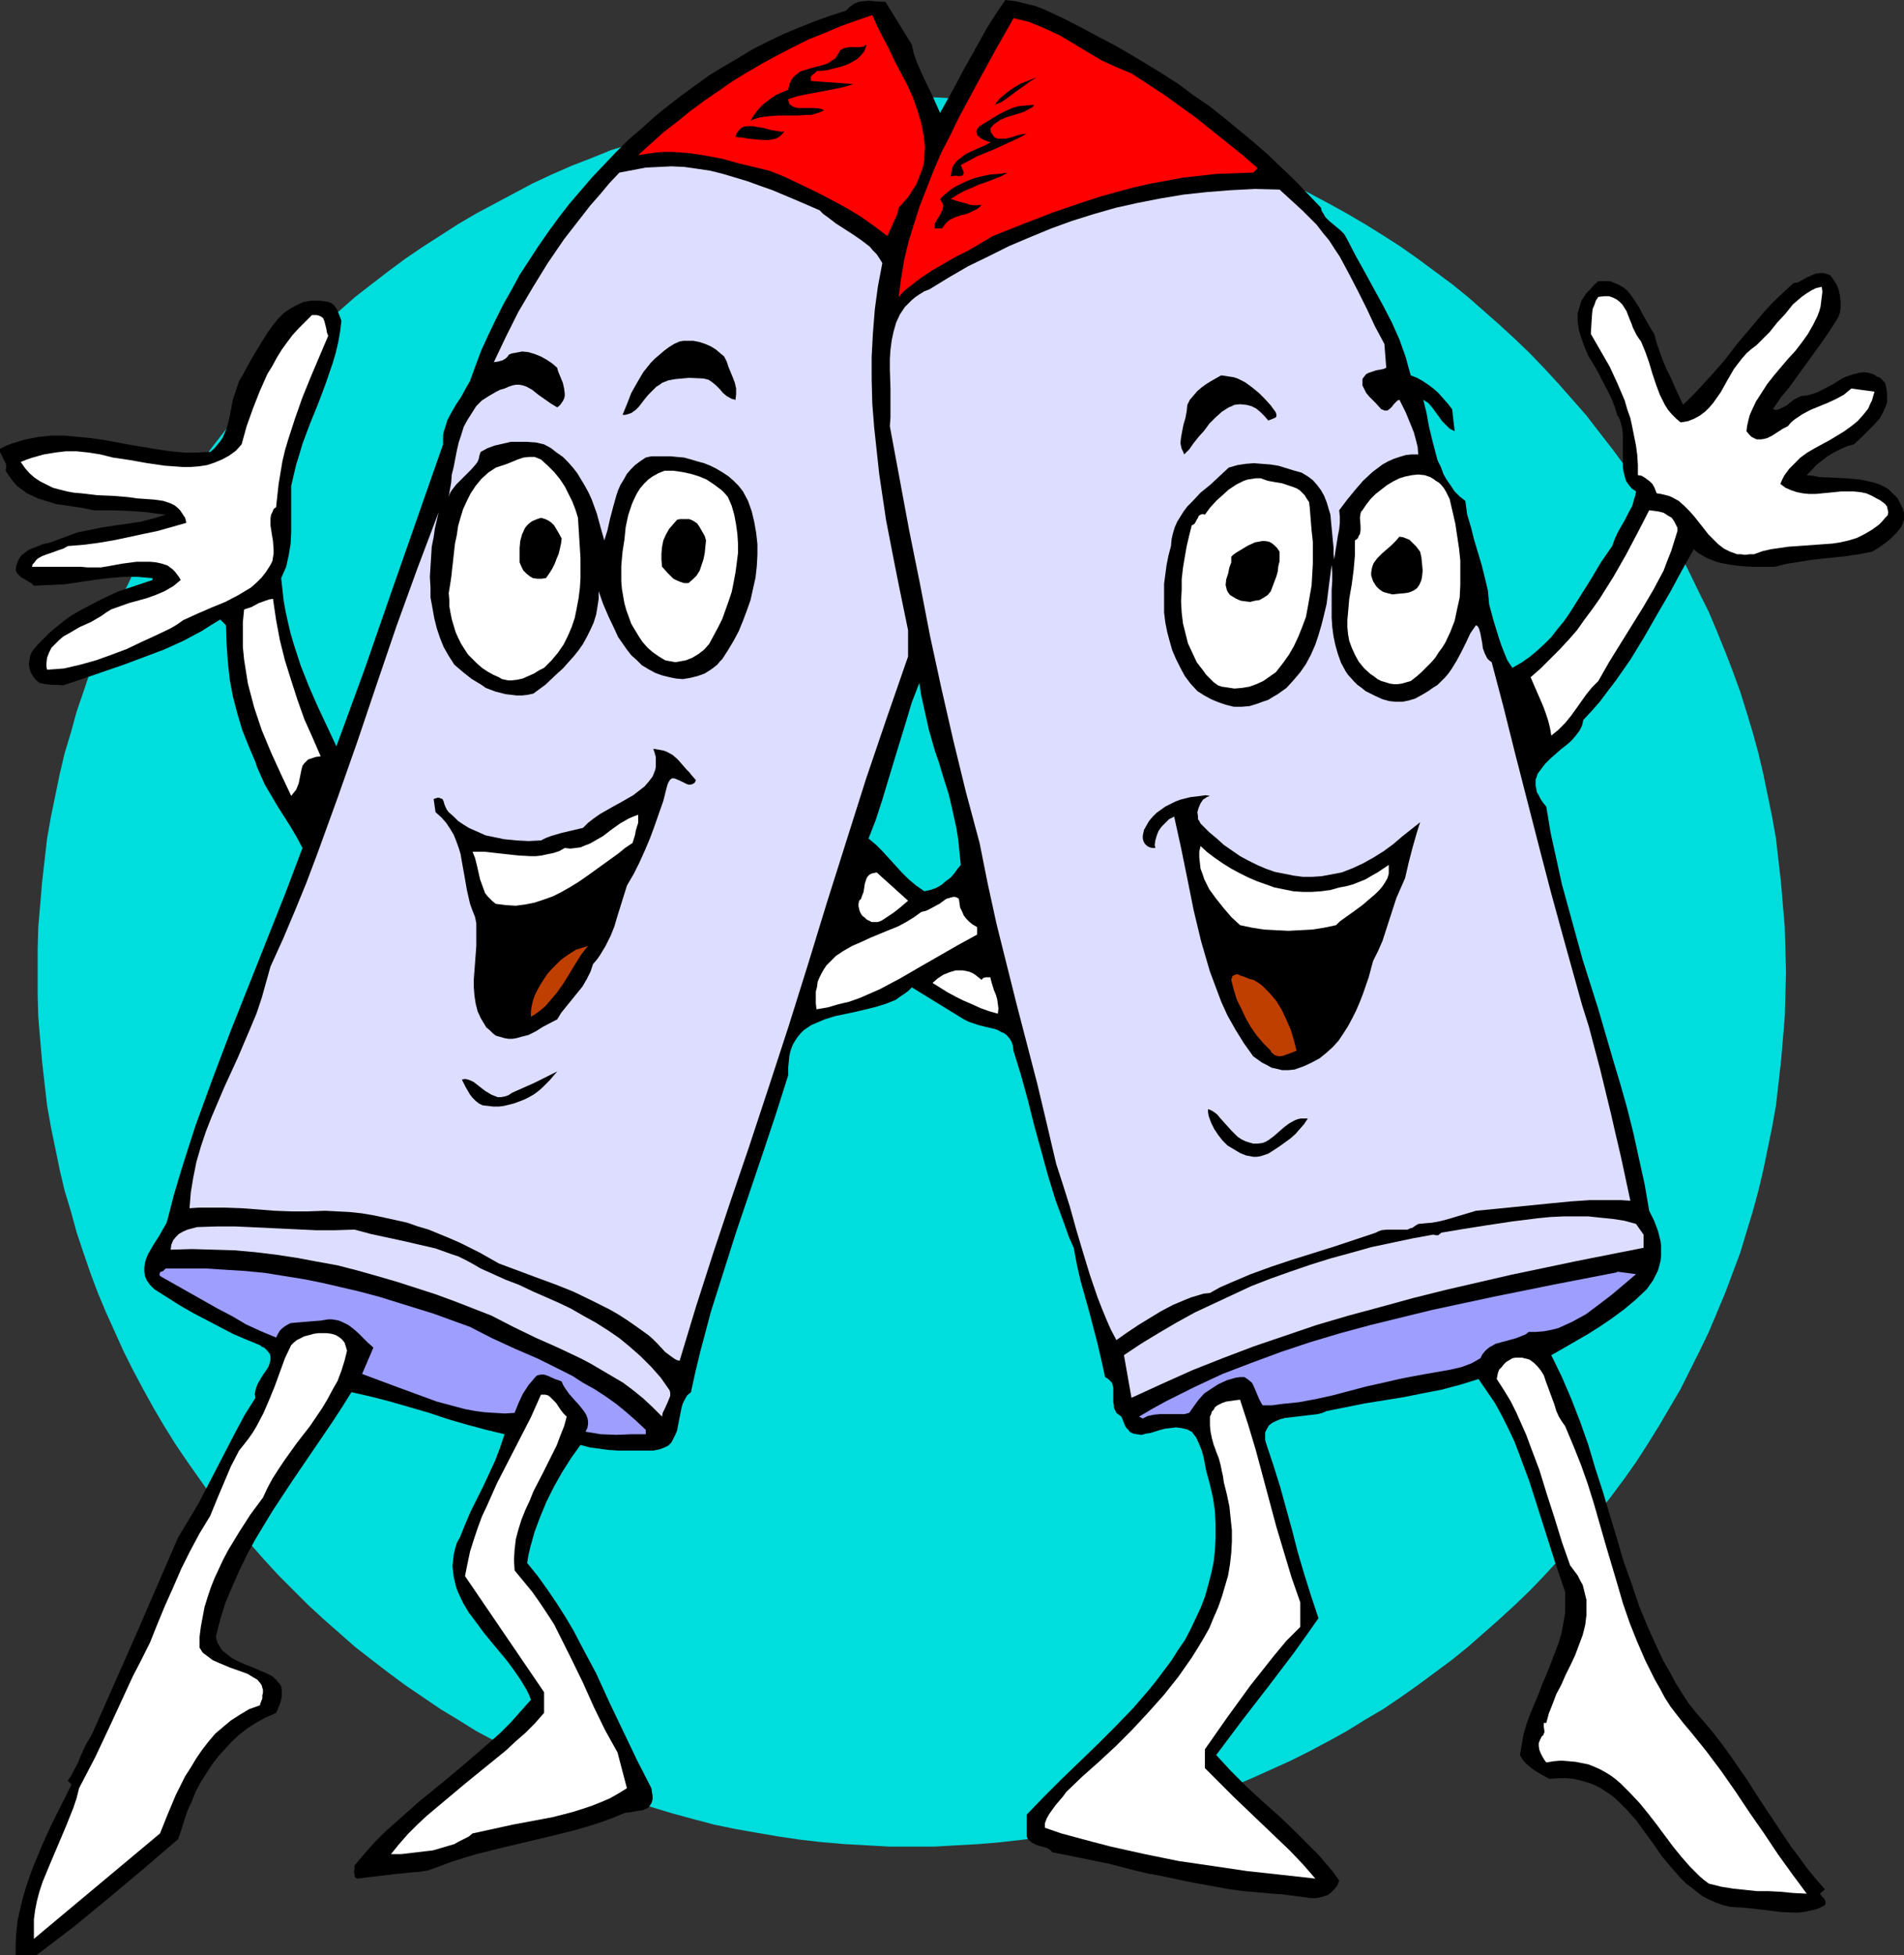
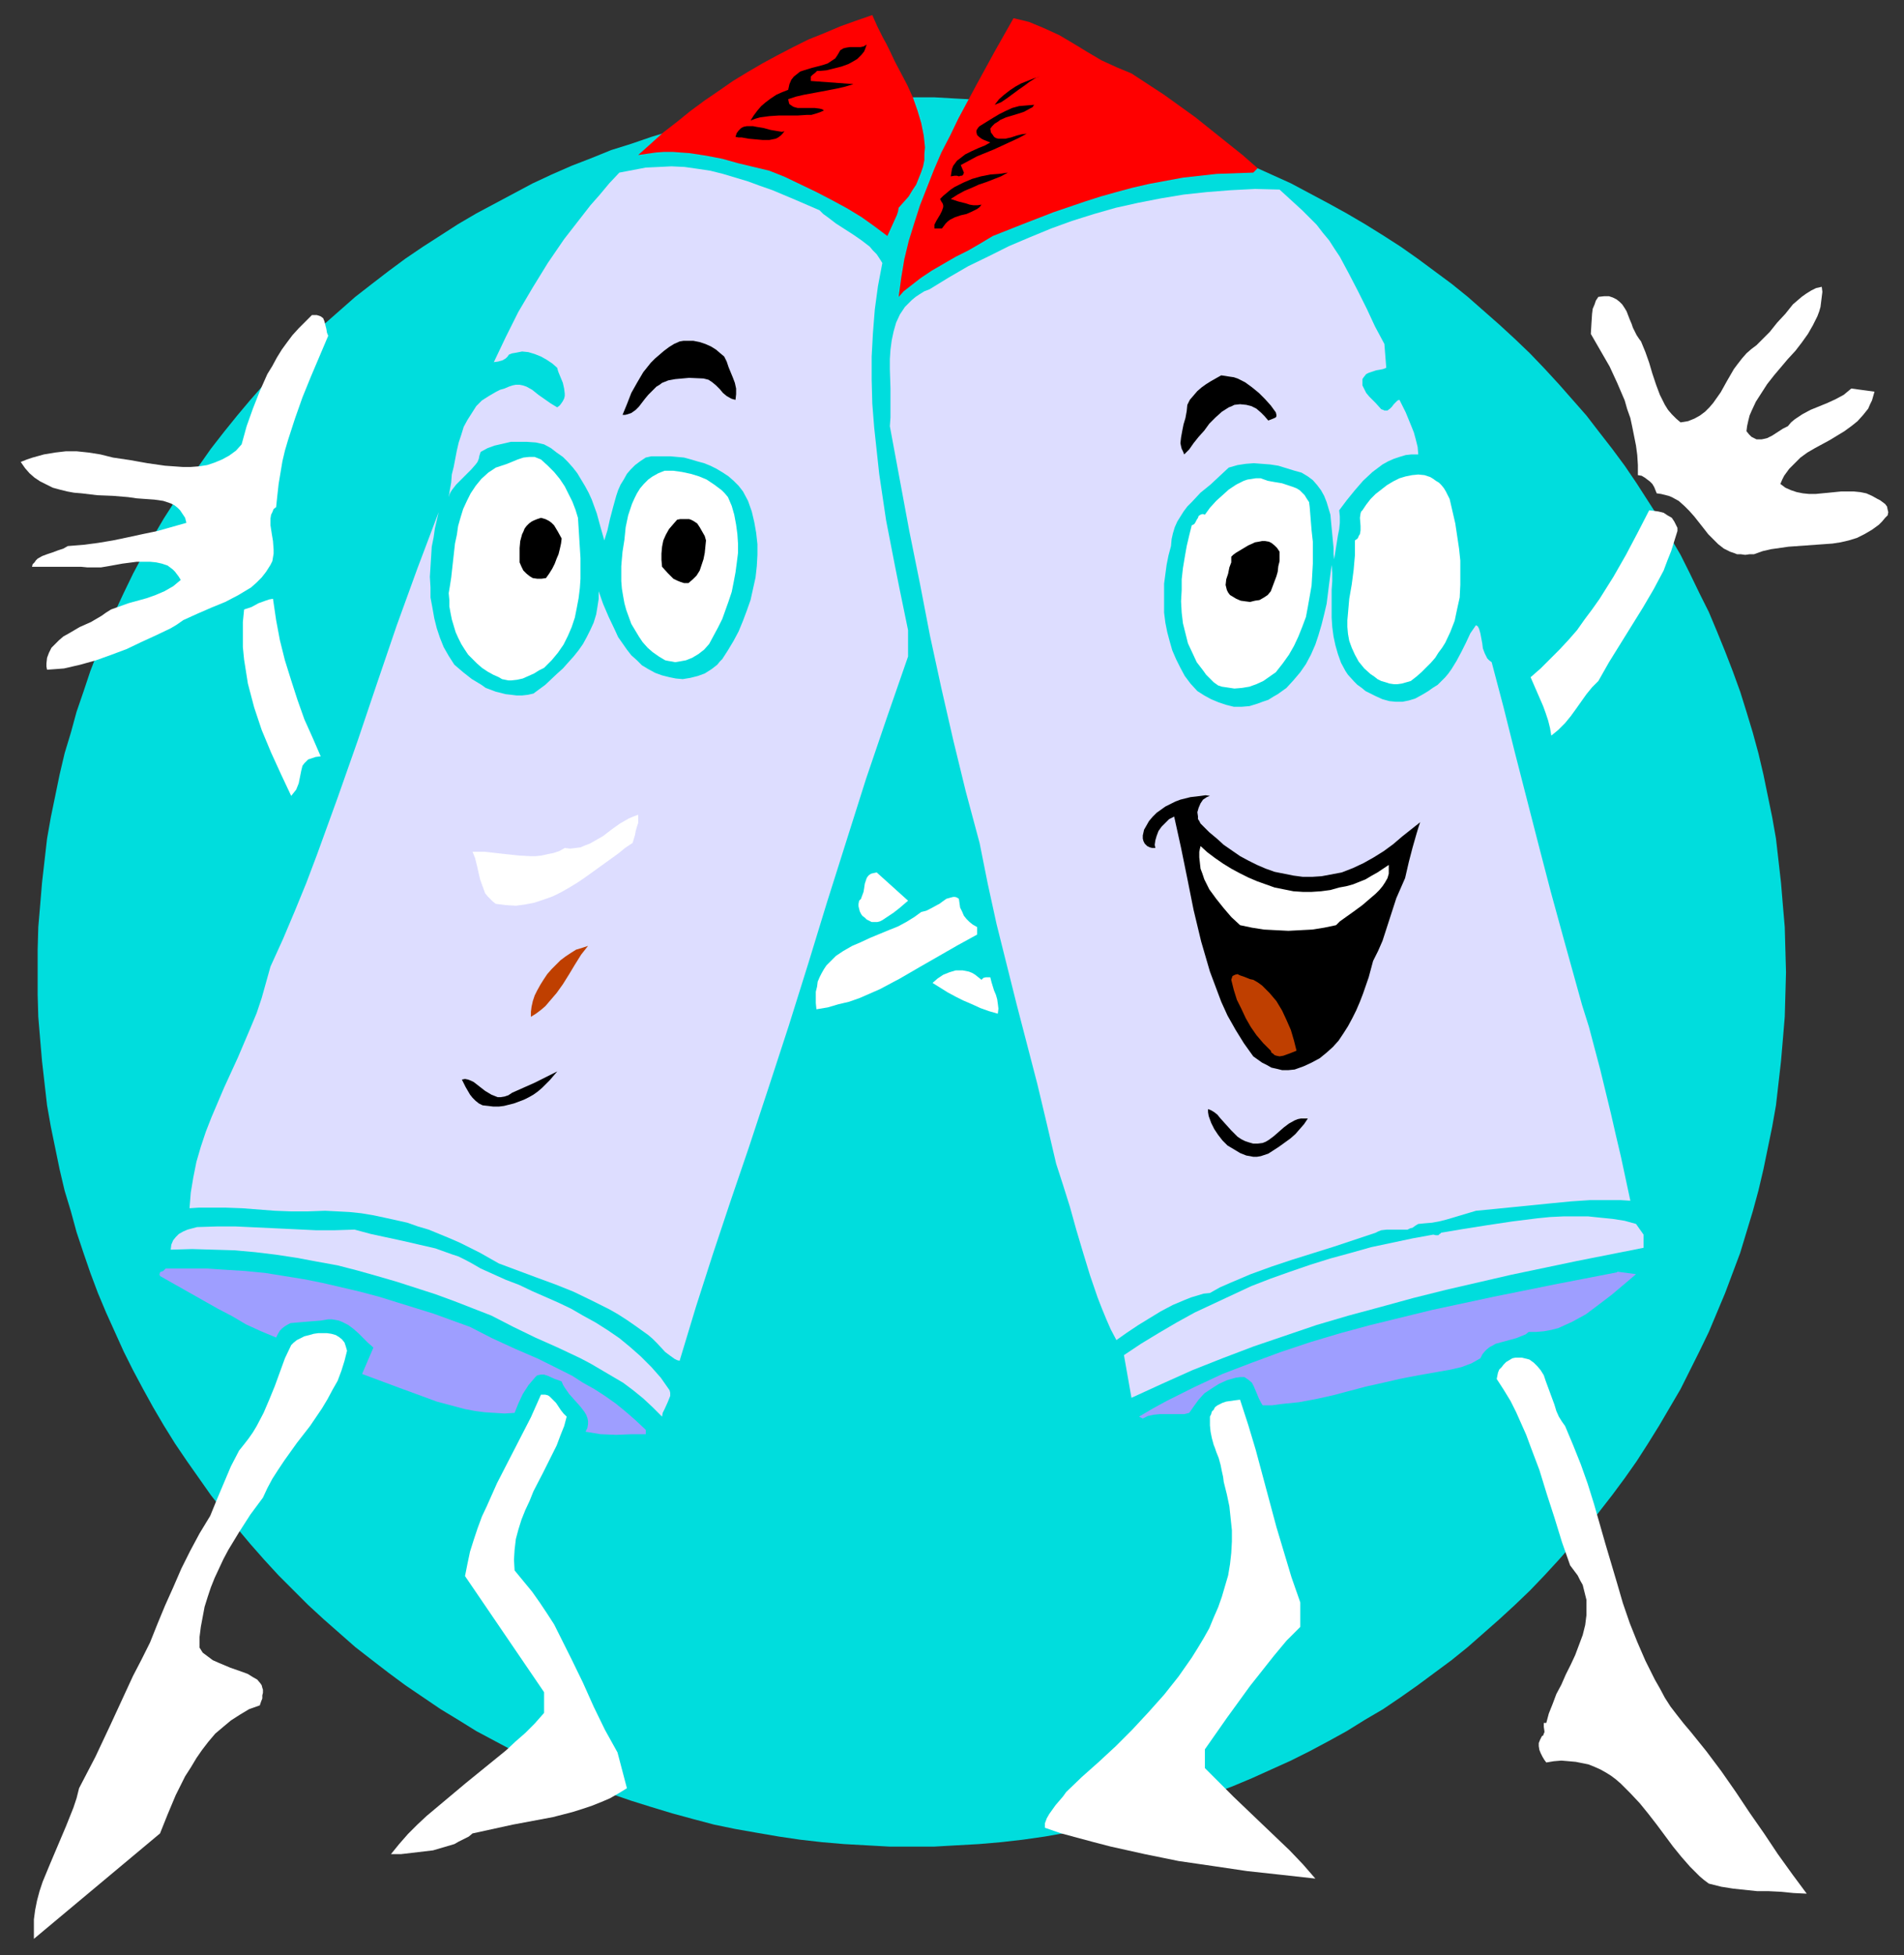
<svg xmlns="http://www.w3.org/2000/svg" xmlns:ns1="http://sodipodi.sourceforge.net/DTD/sodipodi-0.dtd" xmlns:ns2="http://www.inkscape.org/namespaces/inkscape" version="1.0" width="129.724mm" height="133.161mm" id="svg45" ns1:docname="Shells.wmf">
  <rect width="100%" height="100%" fill="#333333" stroke="none" />
  <ns1:namedview id="namedview45" pagecolor="#ffffff" bordercolor="#000000" borderopacity="0.25" ns2:showpageshadow="2" ns2:pageopacity="0.0" ns2:pagecheckerboard="0" ns2:deskcolor="#d1d1d1" ns2:document-units="mm" />
  <defs id="defs1">
    <pattern id="WMFhbasepattern" patternUnits="userSpaceOnUse" width="6" height="6" x="0" y="0" />
  </defs>
  <path style="fill:#00dddd;fill-opacity:1;fill-rule:evenodd;stroke:none" d="m 234.805,475.333 h 5.818 l 5.656,-0.323 5.818,-0.323 5.656,-0.485 5.656,-0.646 5.656,-0.808 5.494,-0.969 5.494,-0.969 5.494,-1.131 5.494,-1.454 5.333,-1.454 5.333,-1.616 5.333,-1.616 5.171,-1.777 5.171,-1.939 5.01,-2.1 5.01,-2.262 5.01,-2.262 4.848,-2.424 4.848,-2.585 4.686,-2.585 4.686,-2.908 4.686,-2.747 4.525,-3.07 4.363,-3.07 4.363,-3.231 4.363,-3.231 4.202,-3.393 4.04,-3.554 4.04,-3.554 4.04,-3.716 3.878,-3.716 3.717,-3.878 3.717,-4.039 3.555,-4.039 3.555,-4.039 3.232,-4.201 3.394,-4.362 3.232,-4.362 3.07,-4.362 2.909,-4.524 2.909,-4.685 2.747,-4.685 2.747,-4.685 2.424,-4.847 2.424,-4.847 2.424,-5.009 2.101,-5.009 2.101,-5.009 1.939,-5.17 1.939,-5.17 1.616,-5.332 1.616,-5.332 1.454,-5.332 1.293,-5.493 1.131,-5.493 1.131,-5.493 0.97,-5.493 0.646,-5.655 0.646,-5.655 0.485,-5.655 0.485,-5.816 0.162,-5.655 0.162,-5.816 -0.162,-5.816 -0.162,-5.816 -0.485,-5.655 -0.485,-5.816 -0.646,-5.655 -0.646,-5.655 -0.97,-5.493 -1.131,-5.493 -1.131,-5.493 -1.293,-5.493 -1.454,-5.332 -1.616,-5.332 -1.616,-5.17 -1.939,-5.332 -1.939,-5.009 -2.101,-5.17 -2.101,-5.009 -2.424,-4.847 -2.424,-5.009 -2.424,-4.847 -2.747,-4.685 -2.747,-4.685 -2.909,-4.524 -2.909,-4.524 -3.07,-4.524 -3.232,-4.362 -3.394,-4.362 -3.232,-4.201 -3.555,-4.039 -3.555,-4.039 -3.717,-4.039 -3.717,-3.878 -3.878,-3.716 -4.04,-3.716 -4.04,-3.554 -4.04,-3.554 -4.202,-3.393 -4.363,-3.231 -4.363,-3.231 -4.363,-3.07 -4.525,-2.908 -4.686,-2.908 -4.686,-2.747 -4.686,-2.585 -4.848,-2.585 -4.848,-2.585 -5.01,-2.262 -5.01,-2.262 -5.01,-1.939 -5.171,-2.1 -5.171,-1.616 -5.333,-1.777 -5.333,-1.616 -5.333,-1.454 -5.494,-1.293 -5.494,-1.293 -5.494,-0.969 -5.494,-0.969 -5.656,-0.808 -5.656,-0.646 -5.656,-0.485 -5.818,-0.323 -5.656,-0.323 h -5.818 -5.818 l -5.818,0.323 -5.818,0.323 -5.656,0.485 -5.656,0.646 -5.494,0.808 -5.656,0.969 -5.494,0.969 -5.494,1.293 -5.494,1.293 -5.333,1.454 -5.333,1.616 -5.171,1.777 -5.171,1.616 -5.171,2.1 -5.01,1.939 -5.171,2.262 -4.848,2.262 -4.848,2.585 -4.848,2.585 -4.848,2.585 -4.686,2.747 -4.525,2.908 -4.525,2.908 -4.525,3.07 -4.363,3.231 -4.202,3.231 -4.363,3.393 -4.04,3.554 -4.04,3.554 -4.04,3.716 -3.717,3.716 -3.878,3.878 -3.717,4.039 -3.555,4.039 -3.394,4.039 -3.394,4.201 -3.394,4.362 -3.07,4.362 -3.07,4.524 -3.07,4.524 -2.909,4.524 -2.747,4.685 -2.586,4.685 -2.586,4.847 -2.424,5.009 -2.262,4.847 -2.262,5.009 -2.101,5.17 -1.939,5.009 -1.778,5.332 -1.778,5.17 -1.454,5.332 -1.616,5.332 -1.293,5.493 -1.131,5.493 -1.131,5.493 -0.97,5.493 -0.646,5.655 -0.646,5.655 -0.485,5.816 -0.485,5.655 -0.162,5.816 v 5.816 5.816 l 0.162,5.655 0.485,5.816 0.485,5.655 0.646,5.655 0.646,5.655 0.97,5.493 1.131,5.493 1.131,5.493 1.293,5.493 1.616,5.332 1.454,5.332 1.778,5.332 1.778,5.17 1.939,5.17 2.101,5.009 2.262,5.009 2.262,5.009 2.424,4.847 2.586,4.847 2.586,4.685 2.747,4.685 2.909,4.685 3.07,4.524 3.07,4.362 3.07,4.362 3.394,4.362 3.394,4.201 3.394,4.039 3.555,4.039 3.717,4.039 3.878,3.878 3.717,3.716 4.04,3.716 4.04,3.554 4.04,3.554 4.363,3.393 4.202,3.231 4.363,3.231 4.525,3.07 4.525,3.07 4.525,2.747 4.686,2.908 4.848,2.585 4.848,2.585 4.848,2.424 4.848,2.262 5.171,2.262 5.01,2.1 5.171,1.939 5.171,1.777 5.171,1.616 5.333,1.616 5.333,1.454 5.494,1.454 5.494,1.131 5.494,0.969 5.656,0.969 5.494,0.808 5.656,0.646 5.656,0.485 5.818,0.323 5.818,0.323 z" id="path1" />
-   <path style="fill:#000000;fill-opacity:1;fill-rule:evenodd;stroke:none" d="m 234.805,11.471 0.485,2.262 0.808,2.262 0.97,2.262 0.97,2.1 2.101,4.362 1.939,4.362 4.04,-7.271 1.939,-3.716 2.101,-3.716 4.04,-7.271 2.262,-3.554 L 258.883,0 l 2.747,0.323 2.586,0.646 2.586,0.646 2.424,0.969 2.424,1.131 2.424,1.131 4.686,2.424 4.202,2.262 4.04,2.1 4.202,2.424 4.04,2.424 4.202,2.585 4.04,2.585 3.878,2.908 4.04,2.747 3.878,3.07 3.717,3.07 3.717,3.07 3.717,3.231 3.555,3.393 3.555,3.393 3.232,3.393 3.394,3.554 0.162,0.808 0.323,0.485 0.646,1.131 0.97,0.969 1.939,1.616 0.97,0.808 0.97,0.969 0.646,1.131 2.262,4.362 2.424,4.362 4.686,8.563 2.262,4.362 1.939,4.362 0.808,2.262 0.808,2.262 0.646,2.424 0.646,2.262 1.616,0.646 1.454,0.808 1.454,0.969 1.293,0.969 1.293,1.131 1.131,1.293 1.293,1.454 1.131,1.454 0.646,5.655 -1.293,-0.646 -0.97,-0.969 -0.97,-0.969 -0.808,-1.131 -1.778,-2.424 -0.97,-1.131 -1.293,-0.808 0.808,3.231 0.646,3.554 0.808,3.393 0.97,3.716 0.485,1.777 0.808,1.616 0.646,1.777 0.808,1.454 1.131,1.616 0.97,1.454 1.293,1.293 1.454,1.131 0.485,3.554 0.97,3.231 0.808,3.231 0.97,3.231 0.97,3.231 0.808,3.231 0.808,3.393 0.323,3.554 1.131,4.201 1.293,4.201 0.646,1.939 0.808,2.1 0.808,1.939 1.293,1.939 2.262,-1.293 2.101,-1.454 1.939,-1.616 1.939,-1.777 1.778,-1.777 1.616,-2.1 1.616,-1.939 1.454,-2.1 2.747,-4.362 2.747,-4.362 2.586,-4.362 2.909,-4.201 0.646,-1.777 0.808,-1.777 1.939,-3.393 0.808,-1.616 0.97,-1.777 0.485,-1.777 0.323,-0.969 0.162,-0.969 -1.131,-0.808 -0.808,-0.969 -0.646,-0.969 -0.323,-1.131 -0.323,-1.293 -0.162,-1.293 v -2.585 -1.454 -1.454 -2.747 l -0.162,-1.454 -0.323,-1.293 -0.323,-1.131 -0.646,-1.131 -0.646,-2.1 -0.808,-2.1 -1.131,-2.262 -1.131,-2.1 -1.131,-2.262 -1.293,-2.262 -1.293,-2.1 -0.97,-2.262 -0.808,-2.262 -0.646,-2.1 -0.323,-2.262 v -0.969 -1.131 l 0.323,-1.131 0.323,-0.969 0.323,-1.131 0.646,-0.969 0.646,-0.969 0.97,-0.969 0.97,-1.131 1.131,-0.969 h 1.616 1.454 l 1.131,0.485 1.131,0.485 1.131,0.646 0.97,0.808 0.808,0.969 0.808,1.131 1.454,2.262 1.293,2.424 1.293,2.262 0.646,1.131 0.646,0.969 0.646,2.424 0.808,2.262 0.808,2.262 0.97,2.262 1.131,2.262 0.97,2.262 2.101,4.524 1.778,-1.777 1.778,-1.777 3.555,-3.878 3.555,-4.039 3.232,-4.201 3.555,-4.201 3.394,-4.039 1.778,-1.939 1.939,-1.939 1.939,-1.777 1.939,-1.777 1.131,-0.162 1.131,-0.646 1.131,-0.646 1.131,-0.485 1.131,-0.485 1.293,-0.162 h 0.646 l 0.646,0.162 0.646,0.162 0.646,0.323 0.808,1.131 0.808,1.293 0.485,1.293 0.323,1.454 0.162,1.454 v 1.454 l -0.162,1.454 -0.485,1.293 -1.939,3.07 -2.101,3.07 -4.202,5.816 -4.202,5.816 -2.262,2.747 -2.101,3.07 0.808,0.162 0.808,-0.162 0.97,-0.485 0.97,-0.485 1.778,-1.454 0.97,-0.485 0.97,-0.485 1.454,-0.162 1.293,-0.323 1.454,-0.485 1.293,-0.646 2.747,-1.454 2.586,-1.616 1.293,-0.485 1.454,-0.485 1.293,-0.323 1.293,-0.162 1.293,0.162 1.454,0.485 0.646,0.485 0.808,0.323 0.646,0.646 0.646,0.646 0.323,1.454 0.162,1.131 v 1.293 1.131 l -0.323,0.969 -0.485,1.131 -0.97,1.939 -1.616,1.777 -1.616,1.616 -1.778,1.777 -1.778,1.616 -1.778,0.485 -1.778,0.808 -1.616,0.808 -1.616,0.969 -1.454,1.131 -1.454,1.131 -1.131,1.293 -1.293,1.293 1.616,0.162 1.616,0.323 3.555,0.162 3.394,0.162 3.555,0.323 1.616,0.323 1.454,0.323 1.616,0.485 1.454,0.646 1.293,0.808 1.131,1.131 1.131,1.131 0.808,1.616 0.485,0.969 0.323,1.131 v 0.969 0.808 l -0.323,0.969 -0.323,0.808 -0.646,0.808 -0.646,0.808 -1.454,1.454 -1.616,1.293 -1.616,1.131 -0.808,0.485 -0.808,0.485 -3.394,0.646 -3.232,0.485 -3.07,0.323 -3.07,0.323 -2.909,0.323 -2.909,0.485 -3.232,0.485 -3.232,0.808 h -5.656 l -2.747,-0.162 -2.747,-0.323 -2.586,-0.485 -1.293,-0.323 -2.424,-0.969 -1.131,-0.646 -1.131,-0.646 -1.131,-0.969 -3.07,5.493 -3.07,5.655 -3.394,5.816 -3.232,5.655 -3.555,5.816 -3.717,5.332 -2.101,2.747 -1.939,2.585 -2.101,2.424 -2.262,2.424 -0.162,0.808 -0.162,0.646 -0.646,1.293 -0.97,1.293 -1.131,1.293 -1.293,1.131 -1.454,1.131 -2.747,2.424 -1.293,1.293 -0.97,1.293 -0.97,1.293 -0.162,0.646 -0.323,0.808 v 0.808 0.808 l 0.162,0.646 0.162,0.969 0.485,0.808 0.485,0.969 0.646,0.969 0.808,0.969 1.131,6.786 1.454,6.624 1.454,6.624 1.778,6.463 1.778,6.463 1.778,6.463 4.04,12.764 3.717,12.764 1.939,6.463 1.778,6.301 1.616,6.463 1.454,6.624 1.454,6.624 1.131,6.624 1.293,2.585 0.97,2.585 0.323,1.293 0.323,1.293 0.162,1.293 v 1.293 1.293 l -0.162,1.293 -0.323,1.293 -0.323,1.131 -0.646,1.293 -0.646,1.293 -0.808,1.131 -0.808,1.131 -2.909,2.747 -2.909,2.424 -3.07,2.262 -3.07,2.1 -3.07,1.939 -3.07,1.777 -6.464,3.716 2.747,5.655 2.424,5.655 2.262,5.816 2.101,5.978 1.778,5.978 1.939,5.978 1.778,5.978 1.778,5.816 1.778,6.14 2.101,5.816 1.939,5.816 2.424,5.816 2.586,5.655 1.293,2.747 1.616,2.747 1.454,2.747 1.616,2.585 1.778,2.747 1.939,2.424 2.424,2.747 2.262,2.747 2.101,2.747 2.101,2.908 4.04,5.816 3.717,5.816 3.878,5.816 3.878,5.816 2.101,2.747 2.101,2.908 2.262,2.747 2.262,2.585 -1.293,1.131 0.485,0.646 0.646,0.646 0.162,0.323 0.162,0.485 v 0.323 l -0.162,0.485 -1.131,0.646 -1.293,0.485 -1.454,0.323 -1.454,0.323 -1.454,0.162 h -1.616 l -3.07,-0.162 -6.626,-0.808 -3.232,-0.323 -3.07,-0.162 -1.939,-0.485 -1.778,-0.646 -1.778,-0.808 -1.616,-0.808 -1.454,-1.131 -1.454,-1.131 -1.454,-1.131 -1.293,-1.293 -2.424,-2.747 -2.424,-2.908 -2.101,-3.07 -2.262,-3.07 -2.101,-2.908 -2.424,-2.747 -1.293,-1.293 -1.293,-1.293 -1.293,-1.131 -1.454,-0.969 -1.454,-0.969 -1.616,-0.808 -1.616,-0.646 -1.778,-0.485 -1.939,-0.485 -1.939,-0.162 h -2.101 l -2.262,0.162 -2.101,-1.131 -2.101,-1.293 -0.97,-0.808 -0.97,-0.808 -0.808,-0.969 -0.646,-1.131 0.485,-2.747 0.485,-2.747 0.808,-2.747 0.97,-2.585 2.101,-5.009 0.97,-2.585 1.131,-2.585 1.939,-5.009 0.97,-2.585 0.808,-2.585 0.485,-2.585 0.485,-2.747 v -2.747 -2.747 l -2.424,-7.109 -2.262,-7.109 -2.262,-7.109 -2.262,-7.109 -2.586,-6.947 -1.293,-3.393 -1.616,-3.393 -1.616,-3.231 -1.778,-3.231 -2.101,-3.07 -2.101,-3.07 -4.686,1.454 -4.848,1.293 -5.01,0.969 -4.848,0.969 -10.019,1.616 -4.848,0.969 -4.848,0.969 -1.131,0.485 -1.293,0.323 -2.747,0.323 -1.293,0.162 -1.454,0.162 -2.747,0.323 -1.293,0.323 -1.131,0.485 -0.97,0.485 -0.808,0.646 -0.485,0.808 -0.485,0.969 v 0.646 0.485 0.808 l 0.162,0.646 1.939,5.816 1.778,5.655 3.07,11.148 1.454,5.655 1.616,5.493 1.778,5.655 1.939,5.816 -3.07,4.362 -3.232,4.524 -6.626,8.725 -6.626,8.563 -6.787,9.048 3.717,4.039 4.04,4.039 4.202,3.878 4.363,3.878 4.04,3.878 4.04,4.039 1.939,1.939 1.939,2.262 1.778,2.1 1.616,2.262 -0.485,1.293 -0.808,0.969 -0.808,0.808 -0.808,0.646 -0.97,0.323 -1.131,0.323 -1.131,0.162 h -1.131 l -2.424,-0.323 -2.424,-0.323 -2.424,-0.323 -2.424,-0.162 -3.717,-0.323 -3.717,-0.323 -3.717,-0.485 -3.555,-0.646 -7.11,-1.293 -6.787,-1.454 -3.555,-0.646 -3.394,-0.808 -6.949,-1.777 -7.11,-1.454 -7.272,-1.454 -0.646,-0.646 -0.808,-0.485 -1.778,-0.485 -0.97,-0.323 -0.97,-0.485 -0.808,-0.646 -0.323,-0.323 -0.323,-0.646 v -5.655 l 4.363,-4.524 4.525,-4.524 9.373,-9.048 4.525,-4.524 4.525,-4.685 4.202,-4.847 1.939,-2.424 1.939,-2.585 1.939,-2.585 1.616,-2.585 1.778,-2.585 1.454,-2.747 1.293,-2.747 1.293,-2.747 1.131,-2.908 0.808,-2.908 0.808,-3.07 0.646,-3.07 0.323,-3.07 0.162,-3.231 v -3.231 l -0.162,-3.393 -0.485,-3.393 -0.808,-3.554 -0.485,-1.777 -0.485,-1.777 -0.646,-3.393 -0.485,-1.777 -0.646,-1.616 -0.808,-1.777 -1.131,-1.454 -1.293,-0.646 -1.454,-0.323 -1.293,-0.162 -1.293,0.162 -1.454,0.162 -1.293,0.323 -2.586,0.808 -1.131,0.162 -1.131,0.323 -1.131,-0.162 -0.97,-0.162 -0.97,-0.485 -0.323,-0.485 -0.485,-0.485 -0.323,-0.485 -0.323,-0.808 -0.323,-0.808 -0.323,-0.808 -0.646,-0.485 -0.646,-0.485 -0.323,-0.646 -0.323,-0.646 v -0.646 l -0.162,-0.808 v -2.908 -0.808 l -0.162,-0.646 -0.162,-0.646 -0.485,-0.485 -0.485,-0.485 -0.808,-0.485 -0.97,-4.362 -0.97,-4.201 -2.101,-8.078 -2.262,-8.078 -0.97,-4.201 -0.808,-4.362 -1.293,-2.908 -1.131,-3.231 -2.262,-6.14 -1.939,-6.301 -1.778,-6.463 -1.778,-6.463 -1.616,-6.463 -1.778,-6.463 -1.939,-6.301 -0.162,-1.293 -0.323,-0.969 -0.485,-0.808 -0.646,-0.808 -0.808,-0.646 -0.808,-0.323 -0.808,-0.485 -0.97,-0.323 -2.101,-0.485 -1.939,-0.485 -1.939,-0.646 -0.808,-0.323 -0.97,-0.485 -13.413,-8.24 v 0 l -0.97,0.969 -1.131,0.808 -0.97,0.646 -1.131,0.808 -2.424,0.969 -2.586,0.808 -2.586,0.646 -2.747,0.646 -5.333,1.131 -2.586,0.808 -2.262,0.969 -1.131,0.485 -0.97,0.646 -0.97,0.646 -0.808,0.808 -0.808,0.969 -0.646,0.969 -0.646,1.131 -0.485,1.293 -0.323,1.293 -0.162,1.616 -0.162,1.616 v 1.939 l -3.232,10.179 -3.394,10.179 -6.787,20.034 -3.232,10.179 -3.232,10.179 -2.747,10.34 -1.293,5.332 -1.131,5.17 -0.97,0.808 -0.646,1.131 -0.485,0.969 -0.323,1.131 -0.485,2.424 -0.485,2.424 -0.162,0.969 -0.485,1.131 -0.485,0.969 -0.485,0.969 -0.808,0.808 -0.97,0.485 -1.293,0.485 -0.808,0.162 -0.808,0.162 h -4.525 -4.525 l -2.424,-0.162 -2.424,-0.323 -2.424,-0.323 -2.424,-0.646 -2.424,3.393 -2.262,3.554 -2.101,3.716 -1.939,3.878 -1.616,3.878 -1.454,3.878 -1.131,4.039 -0.485,2.1 -0.323,1.939 2.747,3.393 2.424,3.393 2.424,3.554 2.262,3.554 2.101,3.554 1.939,3.716 3.878,7.271 3.394,7.432 3.555,7.432 3.555,7.432 3.717,7.271 0.162,1.131 0.162,0.808 v 0.808 l -0.162,0.646 -0.162,0.485 -0.323,0.485 -0.323,0.485 -0.485,0.323 -1.131,0.485 -1.293,0.162 -1.616,0.323 -1.616,0.162 -3.07,1.293 -3.07,1.131 -3.07,0.969 -3.232,0.969 -6.464,1.616 -12.928,3.07 -6.464,1.616 -3.232,0.969 -3.07,0.969 -3.07,1.131 -3.07,1.131 -2.101,0.323 -2.101,0.162 -4.686,0.485 -9.373,1.131 -0.485,-0.323 -0.162,-0.323 v -0.485 l -0.162,-0.485 0.162,-0.969 v -0.808 l 2.586,-3.07 2.586,-2.908 2.747,-2.747 2.909,-2.585 5.818,-5.17 5.979,-4.847 5.979,-5.009 5.979,-5.17 2.909,-2.585 2.747,-2.747 2.586,-2.908 2.586,-2.908 -0.485,-1.293 -0.646,-1.293 -1.454,-2.424 -1.778,-2.585 -1.778,-2.424 -4.04,-4.847 -2.101,-2.585 -1.778,-2.424 -1.939,-2.585 -1.454,-2.424 -1.293,-2.747 -0.485,-1.293 -0.323,-1.293 -0.323,-1.454 -0.162,-1.293 -0.162,-1.454 0.162,-1.454 0.162,-1.454 0.323,-1.454 0.485,-1.616 0.808,-1.454 1.293,-3.231 1.454,-3.393 3.232,-6.463 3.07,-6.624 1.293,-3.393 1.131,-3.393 -4.686,-1.131 -4.848,-1.293 -5.01,-1.454 -4.848,-1.616 -10.019,-2.908 -5.01,-1.293 -5.01,-1.131 -2.424,3.878 -2.424,3.716 -10.342,15.187 -5.01,7.594 -2.262,3.716 -2.424,4.039 -2.101,3.878 -1.939,4.039 -1.778,4.039 -1.778,4.201 -1.293,4.201 -1.131,4.362 0.162,0.969 0.323,0.808 0.485,0.808 0.485,0.808 0.485,0.485 0.808,0.646 1.454,1.131 1.616,0.808 1.778,0.808 1.778,0.646 1.778,0.808 1.616,0.646 1.616,0.808 1.131,0.969 0.485,0.646 0.485,0.485 0.323,0.646 0.162,0.808 v 0.808 0.808 l -0.162,0.969 -0.323,1.131 -0.485,1.131 -0.485,1.131 -2.586,1.131 -2.424,1.293 -2.262,1.454 -2.101,1.616 -1.939,1.777 -1.778,1.939 -1.778,1.939 -1.616,2.1 -1.454,2.262 -1.454,2.262 -1.293,2.424 -0.97,2.424 -1.131,2.424 -0.808,2.424 -0.808,2.585 -0.808,2.424 -4.525,3.878 -4.525,3.878 -9.05,7.594 -9.05,7.432 -4.686,3.554 -4.686,3.554 h -5.333 v -3.07 l 0.162,-2.908 0.323,-2.908 0.646,-2.908 0.646,-2.747 0.808,-2.747 0.97,-2.908 0.97,-2.585 2.262,-5.493 2.424,-5.332 2.586,-5.17 2.586,-5.17 -0.97,-0.969 0.97,-1.454 0.808,-1.616 0.808,-1.454 0.646,-1.616 1.454,-3.231 0.808,-1.293 0.808,-1.454 11.15,-25.205 10.989,-25.366 2.747,-4.524 2.586,-4.362 9.373,-18.096 2.424,-4.524 2.747,-4.362 -0.162,-0.969 0.162,-0.969 0.323,-0.969 0.323,-0.808 1.131,-1.939 1.131,-1.616 0.485,-0.808 0.323,-0.969 0.162,-0.808 v -0.808 l -0.162,-0.646 -0.646,-0.808 -0.808,-0.808 -0.485,-0.162 -0.646,-0.485 -3.555,-1.454 -3.394,-1.454 -3.394,-1.777 -3.394,-1.777 -3.394,-1.777 -3.394,-1.939 -6.626,-4.201 -1.131,-1.131 -0.808,-1.131 -0.485,-1.131 -0.162,-1.131 v -1.131 l 0.162,-1.131 0.323,-1.131 0.485,-1.131 1.293,-2.262 1.454,-2.262 1.293,-2.262 0.646,-1.131 0.323,-0.969 1.616,-6.301 1.778,-5.978 1.939,-6.14 1.939,-5.978 4.363,-11.956 4.525,-11.956 9.373,-23.589 4.686,-11.794 4.525,-11.956 -1.454,-2.747 -1.616,-2.747 -3.394,-5.332 -1.616,-2.747 -1.616,-2.747 -1.293,-2.908 -0.646,-1.454 -0.485,-1.454 -1.778,-4.201 -1.616,-4.039 -1.293,-4.362 -1.131,-4.362 -0.808,-4.362 -0.485,-4.524 -0.323,-4.685 -0.162,-4.685 -1.454,-1.454 -2.424,1.454 -2.262,1.454 -2.424,1.293 -2.424,1.293 -5.01,2.262 -5.171,1.939 -5.171,1.939 -5.171,1.777 -5.171,1.777 -5.333,1.777 -1.293,-0.162 h -1.454 l -1.616,-0.162 -1.616,-0.323 -0.97,-0.808 -0.646,-0.808 -0.646,-1.131 -0.323,-0.969 -0.162,-1.131 0.162,-1.131 0.162,-0.969 0.485,-1.131 1.454,-1.777 1.616,-1.616 1.616,-1.616 1.778,-1.454 1.778,-1.454 1.778,-1.293 1.939,-1.131 2.101,-1.131 4.04,-2.1 4.202,-1.939 4.363,-1.454 4.363,-1.454 v -0.485 l -1.939,-0.162 -1.939,-0.162 h -3.717 l -3.717,0.323 -3.878,0.485 -7.595,1.131 -3.878,0.162 -3.878,0.162 -0.646,-0.646 -0.646,-0.323 -1.293,-0.808 -0.646,-0.323 -0.485,-0.485 -0.646,-0.646 -0.323,-0.808 0.162,-1.131 0.323,-0.969 0.485,-0.969 0.646,-0.808 0.646,-0.485 0.808,-0.646 0.97,-0.485 0.97,-0.323 1.939,-0.808 2.101,-0.485 2.101,-0.808 1.778,-0.646 3.07,-1.131 3.232,-0.646 3.232,-0.646 3.232,-0.485 3.394,-0.485 3.232,-0.485 3.07,-0.808 3.232,-0.969 -2.586,-0.323 -2.262,-0.323 -4.202,-0.323 -4.363,-0.162 H 26.826 24.24 l -3.232,-0.646 -3.232,-0.485 -3.394,-0.485 -3.07,-0.969 -1.616,-0.485 -1.293,-0.646 -1.454,-0.646 -1.293,-0.969 -1.293,-0.969 -0.97,-1.131 -0.97,-1.293 -0.97,-1.454 0.162,-0.969 v -0.646 L 1.293,118.914 0.646,117.621 0.323,116.975 0,116.329 v -0.808 l 1.616,-0.808 1.778,-0.646 1.616,-0.485 1.616,-0.485 3.394,-0.646 3.232,-0.323 h 3.394 l 3.394,0.323 3.394,0.323 3.394,0.485 6.949,1.293 6.787,1.131 3.394,0.485 3.394,0.323 h 3.394 l 3.394,-0.162 0.97,-0.808 0.808,-0.969 0.808,-0.969 0.646,-0.969 0.485,-1.131 0.485,-1.131 0.646,-2.424 0.485,-2.424 0.485,-2.585 0.808,-2.424 0.808,-2.424 0.97,-1.616 0.97,-1.777 0.97,-1.777 1.131,-1.939 2.262,-3.716 1.131,-1.777 1.293,-1.777 1.293,-1.616 1.454,-1.454 1.616,-1.131 1.778,-0.969 1.778,-0.808 0.97,-0.162 0.97,-0.162 h 0.97 1.131 l 1.131,0.162 1.131,0.162 0.808,0.323 0.646,0.485 0.485,0.646 0.323,0.485 0.646,1.616 0.485,1.293 -0.323,2.747 -0.485,2.747 -0.646,2.747 -0.808,2.747 -1.778,5.17 -1.939,5.17 -2.101,5.17 -1.939,5.17 -0.808,2.747 -0.808,2.585 -0.646,2.747 -0.646,2.747 v 3.07 3.07 5.978 l -0.162,2.908 -0.485,2.908 -0.323,1.454 -0.323,1.454 -0.646,1.454 -0.646,1.454 0.323,2.908 0.323,2.908 0.485,2.747 0.646,2.908 0.646,2.747 0.808,2.747 1.778,5.493 2.101,5.332 2.262,5.17 4.848,10.34 3.555,-9.694 3.555,-9.694 6.787,-19.55 6.787,-19.388 6.787,-19.388 v -1.131 -1.131 l 0.162,-0.969 0.323,-0.969 0.646,-2.1 1.131,-2.1 1.131,-1.939 1.293,-1.939 1.131,-2.1 1.131,-1.939 1.454,-4.039 1.454,-3.878 1.778,-3.878 1.939,-4.039 1.939,-3.878 2.101,-3.716 2.101,-3.878 2.424,-3.716 2.424,-3.716 2.586,-3.716 2.586,-3.554 2.747,-3.554 2.909,-3.393 2.909,-3.393 3.07,-3.231 3.07,-3.231 3.232,-3.231 3.394,-2.908 3.394,-3.07 3.394,-2.747 3.555,-2.747 3.555,-2.585 3.555,-2.585 3.717,-2.262 3.878,-2.262 3.717,-2.262 3.878,-1.939 4.04,-1.939 3.878,-1.616 4.04,-1.616 4.04,-1.454 4.04,-1.293 0.485,-0.485 0.485,-0.485 1.131,-0.808 1.131,-0.485 1.293,-0.162 1.293,-0.162 1.454,0.162 2.909,0.162 z" id="path2" />
  <path style="fill:#ff0000;fill-opacity:1;fill-rule:evenodd;stroke:none" d="m 231.411,53.479 -0.162,0.969 -0.323,0.969 -0.808,1.777 -0.808,1.777 -0.808,1.777 -3.232,-2.424 -3.394,-2.424 -3.717,-2.262 -3.878,-2.1 -4.04,-2.1 -4.04,-1.939 -4.04,-1.939 -4.04,-1.616 -4.04,-0.969 -4.04,-0.969 -4.04,-1.131 -4.202,-0.808 -4.202,-0.646 -2.262,-0.162 -2.101,-0.162 h -2.262 l -2.101,0.162 -2.262,0.323 -2.262,0.323 3.232,-2.908 3.232,-2.908 3.555,-2.747 3.394,-2.747 3.717,-2.747 3.555,-2.424 3.717,-2.585 3.717,-2.262 3.878,-2.262 3.878,-2.1 4.04,-2.1 3.878,-1.939 4.04,-1.616 4.202,-1.777 4.04,-1.454 4.202,-1.454 1.293,2.908 1.454,2.908 0.808,1.454 0.808,1.616 1.454,3.07 3.232,6.14 1.454,3.231 1.131,3.231 0.97,3.231 0.646,3.231 0.162,1.454 0.162,1.616 -0.162,1.616 v 1.616 l -0.323,1.616 -0.485,1.454 -0.646,1.616 -0.646,1.616 -0.97,1.454 -0.97,1.616 -1.293,1.454 z" id="path3" />
  <path style="fill:#ff0000;fill-opacity:1;fill-rule:evenodd;stroke:none" d="m 291.364,18.903 4.202,2.747 4.202,2.747 4.04,2.908 4.04,2.908 4.04,3.231 4.04,3.231 4.04,3.231 3.878,3.393 -1.131,1.131 -4.686,0.162 -4.686,0.162 -4.363,0.485 -4.363,0.485 -4.363,0.808 -4.363,0.808 -4.202,0.969 -4.202,1.131 -4.04,1.131 -4.04,1.293 -8.08,2.747 -7.918,3.07 -7.757,3.07 -3.232,1.939 -3.07,1.777 -3.232,1.616 -3.07,1.777 -3.07,1.777 -2.909,1.939 -2.909,2.262 -1.454,1.131 -1.293,1.454 0.646,-4.847 0.808,-4.847 1.131,-4.685 1.454,-4.685 1.454,-4.524 1.778,-4.524 1.778,-4.524 1.939,-4.524 2.262,-4.362 2.101,-4.362 4.686,-8.725 4.686,-8.563 4.848,-8.563 2.101,0.485 1.939,0.485 1.939,0.808 1.939,0.808 3.878,1.777 3.555,2.1 3.717,2.262 3.555,2.1 3.878,1.777 1.939,0.808 z" id="path4" />
  <path style="fill:#000000;fill-opacity:1;fill-rule:evenodd;stroke:none" d="m 223.169,11.471 -0.323,0.969 -0.323,0.808 -0.646,0.808 -1.131,1.131 -0.808,0.485 -1.454,0.808 -1.778,0.646 -1.939,0.485 -1.939,0.485 -1.778,0.162 h -0.323 -0.323 l -0.485,0.485 -0.646,0.485 -0.485,0.485 v 1.131 l 10.989,0.808 -2.101,0.646 -2.101,0.485 -4.202,0.808 -4.363,0.808 -2.101,0.485 -1.939,0.646 0.162,0.808 0.162,0.485 0.485,0.323 0.485,0.323 0.485,0.162 0.646,0.162 h 1.454 1.454 1.454 l 1.293,0.162 0.646,0.162 0.485,0.323 -1.131,0.485 -0.97,0.323 -1.131,0.323 h -1.131 l -2.424,0.162 h -2.424 -2.424 l -2.424,0.162 -2.424,0.323 -1.131,0.323 -1.293,0.485 0.808,-1.293 0.97,-1.293 0.97,-1.131 1.131,-0.969 1.293,-0.969 1.454,-0.969 1.454,-0.646 1.616,-0.646 0.323,-1.454 0.485,-1.131 0.646,-0.808 0.808,-0.646 0.808,-0.646 0.97,-0.323 2.101,-0.646 1.939,-0.485 1.131,-0.323 0.97,-0.323 0.97,-0.646 0.97,-0.646 0.646,-0.969 0.646,-1.131 0.808,-0.485 0.646,-0.162 0.97,-0.162 h 0.808 1.939 l 0.808,-0.162 z" id="path5" />
  <path style="fill:#000000;fill-opacity:1;fill-rule:evenodd;stroke:none" d="m 256.136,26.982 1.131,-1.454 1.293,-1.131 1.454,-1.131 1.454,-0.969 1.454,-0.808 1.616,-0.646 1.616,-0.646 1.616,-0.485 -0.646,0.162 -0.646,0.323 -1.293,0.808 -1.293,0.969 -1.616,1.131 -3.07,2.262 -1.454,0.969 z" id="path6" />
  <path style="fill:#000000;fill-opacity:1;fill-rule:evenodd;stroke:none" d="m 266.317,26.982 -0.485,0.646 -0.646,0.323 -1.454,0.808 -1.454,0.485 -1.616,0.485 -1.616,0.485 -1.454,0.646 -0.646,0.485 -0.808,0.485 -0.646,0.646 -0.485,0.646 0.162,0.969 0.485,0.646 0.323,0.485 0.485,0.323 0.646,0.162 h 0.485 0.646 0.646 l 1.454,-0.323 1.454,-0.485 1.293,-0.323 1.293,-0.162 -2.101,1.131 -2.101,0.969 -4.202,1.939 -4.363,1.777 -2.101,1.131 -2.101,1.131 0.808,1.939 -0.162,0.485 -0.323,0.323 h -0.323 l -0.485,0.162 -0.485,-0.162 h -0.646 l -0.97,0.162 0.162,-0.969 0.162,-0.969 0.323,-0.808 0.485,-0.646 0.485,-0.646 0.646,-0.485 1.454,-1.131 1.616,-0.808 1.778,-0.808 1.616,-0.646 1.454,-0.808 -1.616,-0.646 -0.646,-0.323 -0.646,-0.485 -0.485,-0.485 -0.162,-0.646 v -0.485 l 0.162,-0.323 0.323,-0.485 0.323,-0.323 3.394,-2.1 1.616,-0.969 1.616,-0.808 1.778,-0.808 1.778,-0.485 1.939,-0.162 z" id="path7" />
  <path style="fill:#000000;fill-opacity:1;fill-rule:evenodd;stroke:none" d="m 202,33.768 -0.485,0.646 -0.485,0.485 -0.646,0.485 -0.646,0.323 -0.808,0.162 -0.808,0.162 h -1.778 l -1.778,-0.162 -1.778,-0.162 -1.778,-0.323 h -0.808 l -0.808,-0.162 0.323,-0.969 0.485,-0.646 0.646,-0.646 0.646,-0.323 0.808,-0.162 h 0.646 0.97 l 0.808,0.162 1.939,0.323 1.778,0.485 1.939,0.323 0.97,0.162 z" id="path8" />
  <path style="fill:#ddddff;fill-opacity:1;fill-rule:evenodd;stroke:none" d="m 227.209,67.697 -1.131,5.978 -0.808,5.978 -0.485,6.14 -0.323,5.978 v 5.978 l 0.162,6.14 0.485,6.14 0.646,5.978 0.646,5.978 1.778,11.956 2.262,11.633 1.131,5.655 1.131,5.493 1.131,5.493 v 6.786 l -5.494,15.834 -5.333,15.672 -5.01,15.834 -5.01,15.834 -4.848,15.834 -5.01,15.995 -5.171,15.834 -5.171,15.672 -4.686,13.733 -4.525,13.572 -4.363,13.572 -2.101,6.947 -2.101,6.947 -0.646,-0.162 -0.646,-0.323 -1.131,-0.808 -1.293,-0.969 -2.101,-2.262 -1.131,-1.131 -1.131,-0.969 -1.131,-0.808 -2.262,-1.616 -2.101,-1.454 -2.262,-1.454 -2.262,-1.293 -4.525,-2.262 -4.686,-2.262 -4.848,-1.939 -4.848,-1.777 -9.534,-3.554 -4.848,-2.747 -5.171,-2.585 -2.586,-1.131 -2.747,-1.131 -2.747,-1.131 -2.747,-0.808 -2.747,-0.969 -2.909,-0.646 -2.909,-0.646 -3.07,-0.646 -2.909,-0.485 -3.07,-0.323 -3.07,-0.162 -3.232,-0.162 -4.525,0.162 h -4.202 l -4.202,-0.162 -4.202,-0.323 -4.202,-0.323 -4.363,-0.162 H 53.49 51.227 l -2.424,0.162 0.323,-4.039 0.646,-3.878 0.808,-4.039 1.131,-3.878 1.293,-3.878 1.454,-3.716 3.232,-7.594 1.778,-3.878 1.778,-3.878 3.232,-7.594 1.616,-3.878 1.293,-3.878 1.131,-4.039 1.131,-4.039 3.232,-7.109 3.07,-7.271 2.909,-7.109 2.747,-7.271 5.333,-14.703 5.171,-14.703 5.01,-14.864 5.01,-14.703 5.333,-14.703 2.747,-7.271 2.747,-7.271 -0.485,2.1 -0.485,2.1 -0.323,2.262 -0.485,2.424 -0.162,2.585 -0.162,2.585 -0.162,2.585 0.162,2.747 v 2.585 l 0.485,2.585 0.485,2.747 0.646,2.585 0.808,2.424 0.97,2.424 1.293,2.262 1.454,2.262 2.262,1.939 2.262,1.777 2.424,1.454 1.131,0.808 1.293,0.485 1.293,0.485 1.293,0.323 1.293,0.323 1.454,0.162 1.293,0.162 h 1.454 l 1.454,-0.162 1.454,-0.323 3.07,-2.262 2.909,-2.747 1.616,-1.454 1.293,-1.454 1.454,-1.616 1.293,-1.616 1.131,-1.616 0.97,-1.777 0.97,-1.939 0.808,-1.777 0.646,-2.1 0.323,-1.939 0.323,-2.1 v -1.939 l 1.131,3.231 1.454,3.393 1.616,3.393 0.808,1.777 1.131,1.616 1.131,1.616 1.131,1.454 1.454,1.293 1.293,1.293 1.616,0.969 1.778,0.969 1.778,0.646 1.939,0.485 1.616,0.323 1.778,0.162 1.939,-0.323 1.939,-0.485 1.778,-0.646 1.778,-1.131 1.454,-1.131 0.646,-0.808 0.646,-0.646 1.454,-2.262 1.454,-2.424 1.293,-2.424 1.131,-2.747 0.97,-2.585 0.97,-2.747 0.646,-2.908 0.646,-2.908 0.323,-2.908 0.162,-2.908 v -2.747 l -0.323,-2.908 -0.485,-2.747 -0.646,-2.747 -0.97,-2.747 -1.293,-2.424 -1.131,-1.454 -1.293,-1.293 -1.293,-1.131 -1.454,-0.969 -1.616,-0.969 -1.616,-0.808 -1.616,-0.646 -1.778,-0.485 -1.616,-0.485 -1.778,-0.485 -1.778,-0.162 -1.778,-0.162 h -1.616 -1.616 -1.616 l -1.454,0.323 -1.454,0.969 -1.293,0.969 -1.131,1.131 -0.97,1.131 -0.808,1.454 -0.808,1.293 -0.646,1.454 -0.485,1.454 -0.808,2.908 -0.808,3.07 -0.646,2.908 -0.808,2.585 -0.97,-3.393 -0.97,-3.554 -1.293,-3.554 -0.808,-1.777 -0.97,-1.777 -0.97,-1.616 -0.97,-1.616 -1.131,-1.454 -1.293,-1.454 -1.293,-1.293 -1.616,-1.131 -1.454,-1.131 -1.778,-0.969 -2.101,-0.485 -2.262,-0.162 h -2.101 -2.101 l -2.101,0.485 -2.101,0.485 -1.778,0.646 -1.778,0.969 -0.323,0.969 -0.162,0.808 -0.323,0.808 -0.485,0.646 -1.131,1.293 -1.293,1.293 -1.293,1.293 -1.293,1.293 -1.131,1.454 -0.485,0.808 -0.323,0.969 0.323,-1.939 0.323,-1.777 0.162,-2.1 0.485,-1.939 0.808,-4.201 0.485,-2.1 0.646,-1.939 0.646,-2.1 0.97,-1.777 1.131,-1.777 1.131,-1.777 1.454,-1.454 1.778,-1.131 1.939,-1.131 0.97,-0.485 1.131,-0.323 1.131,-0.485 0.97,-0.323 0.808,-0.162 h 0.97 l 0.808,0.162 0.97,0.323 1.454,0.808 1.616,1.293 1.616,1.131 1.616,1.131 1.616,0.969 0.646,-0.485 0.485,-0.646 0.323,-0.485 0.323,-0.646 0.162,-0.646 v -0.646 l -0.162,-1.293 -0.323,-1.454 -1.131,-2.747 -0.162,-0.485 -0.162,-0.646 -1.293,-1.131 -1.454,-0.969 -1.454,-0.808 -1.616,-0.646 -1.616,-0.485 -1.616,-0.162 -1.616,0.323 -0.97,0.162 -0.808,0.323 -0.323,0.485 -0.485,0.485 -0.808,0.485 -1.131,0.323 -1.131,0.162 3.07,-6.463 3.232,-6.463 3.717,-6.301 3.878,-6.301 4.202,-6.14 4.525,-5.816 2.262,-2.908 2.424,-2.747 2.424,-2.908 2.586,-2.747 3.394,-0.646 3.394,-0.646 3.394,-0.162 3.232,-0.162 3.394,0.162 3.394,0.485 3.232,0.485 3.232,0.808 3.232,0.969 3.232,0.969 3.07,1.131 3.232,1.131 6.141,2.585 5.979,2.585 0.97,0.969 1.131,0.808 2.101,1.616 2.262,1.454 2.262,1.454 2.101,1.454 2.101,1.616 0.808,0.969 0.97,0.969 0.646,0.969 z" id="path9" />
  <path style="fill:#000000;fill-opacity:1;fill-rule:evenodd;stroke:none" d="m 259.529,44.431 -1.778,0.969 -3.717,1.454 -1.939,0.646 -1.778,0.808 -1.939,0.808 -1.778,0.969 -1.778,1.131 1.939,0.646 1.939,0.485 0.97,0.323 0.97,0.162 h 1.131 l 0.97,-0.162 -0.485,0.646 -0.646,0.485 -1.293,0.646 -1.454,0.646 -1.454,0.323 -1.454,0.485 -1.293,0.646 -0.646,0.485 -0.485,0.485 -0.485,0.646 -0.485,0.646 h -1.939 v -0.485 -0.485 l 0.485,-0.969 0.485,-0.808 0.485,-0.808 0.485,-0.969 0.323,-0.969 V 52.833 l -0.162,-0.485 -0.323,-0.485 -0.323,-0.646 0.808,-0.808 1.939,-1.616 0.97,-0.646 2.262,-1.131 2.262,-0.969 2.262,-0.646 2.424,-0.485 2.262,-0.162 z" id="path10" />
  <path style="fill:#ddddff;fill-opacity:1;fill-rule:evenodd;stroke:none" d="m 335.32,54.125 1.939,1.939 1.778,1.777 1.616,2.1 1.616,1.939 1.454,2.262 1.293,1.939 2.424,4.524 2.262,4.362 2.262,4.524 2.101,4.524 2.424,4.524 0.485,6.14 -0.808,0.323 -0.808,0.162 -0.97,0.162 -0.97,0.323 -0.97,0.323 -0.646,0.323 -0.646,0.808 -0.323,0.485 v 0.485 1.131 l 0.485,0.969 0.485,0.969 0.808,0.969 1.616,1.616 1.454,1.616 0.485,0.162 0.323,0.162 h 0.485 0.323 l 0.646,-0.485 0.485,-0.485 0.485,-0.646 0.485,-0.485 0.485,-0.485 0.485,-0.162 0.808,1.616 0.808,1.616 1.454,3.554 0.646,1.616 0.485,1.777 0.485,1.939 0.162,1.939 h -1.778 l -1.454,0.162 -1.616,0.485 -1.454,0.485 -1.454,0.646 -1.454,0.808 -1.293,0.969 -1.293,0.969 -2.424,2.262 -2.101,2.424 -2.101,2.585 -1.939,2.585 0.162,1.616 v 1.616 l -0.162,1.616 -0.323,1.616 -0.485,3.07 -0.485,3.07 -0.162,-1.293 v -1.616 l -0.323,-3.393 -0.323,-3.393 -0.162,-1.777 -0.485,-1.616 -0.485,-1.616 -0.646,-1.616 -0.808,-1.454 -0.97,-1.293 -1.131,-1.293 -1.293,-0.969 -1.616,-0.969 -1.778,-0.485 -2.101,-0.646 -2.101,-0.646 -2.101,-0.323 -2.101,-0.162 -2.101,-0.162 -2.101,0.162 -2.101,0.323 -2.262,0.646 -2.262,2.1 -2.424,2.262 -2.586,2.1 -2.262,2.424 -1.131,1.131 -0.97,1.293 -0.808,1.293 -0.808,1.293 -0.646,1.454 -0.485,1.616 -0.323,1.454 -0.162,1.777 -0.646,2.424 -0.485,2.424 -0.323,2.424 -0.323,2.424 v 2.585 2.424 2.424 l 0.323,2.585 0.485,2.424 0.646,2.424 0.646,2.262 0.97,2.262 1.131,2.262 1.131,2.1 1.454,1.939 1.778,1.939 1.778,1.131 1.778,0.969 1.939,0.808 1.939,0.646 1.939,0.485 h 2.101 l 1.939,-0.162 2.101,-0.646 1.293,-0.485 1.454,-0.485 1.293,-0.808 1.131,-0.646 1.131,-0.808 1.131,-0.808 1.778,-1.939 1.778,-2.1 1.454,-2.1 1.293,-2.424 1.131,-2.585 0.808,-2.424 0.808,-2.747 0.646,-2.585 0.646,-2.747 0.323,-2.585 0.323,-2.585 0.323,-2.424 0.323,-2.424 0.162,1.939 v 2.262 l -0.162,2.262 v 7.109 l 0.162,2.424 0.323,2.424 0.485,2.262 0.646,2.262 0.808,2.262 1.131,2.1 0.646,0.969 1.616,1.777 0.808,0.808 1.131,0.808 0.97,0.808 1.293,0.646 1.293,0.646 1.778,0.808 1.778,0.485 1.616,0.162 h 1.778 l 1.616,-0.323 1.616,-0.485 1.778,-0.969 1.616,-0.969 1.131,-0.808 1.293,-0.808 0.97,-0.969 0.97,-0.969 0.808,-0.969 0.808,-1.131 1.293,-2.1 1.293,-2.424 1.131,-2.262 1.131,-2.424 1.454,-2.1 0.485,0.323 0.323,0.646 0.323,1.131 0.485,2.585 0.162,1.293 0.485,1.293 0.323,0.646 0.323,0.646 0.485,0.485 0.646,0.485 3.07,11.633 2.909,11.633 6.141,23.912 3.07,11.794 3.232,11.794 3.232,11.633 1.616,5.816 1.778,5.655 1.454,5.493 1.454,5.493 2.747,11.31 1.293,5.655 1.293,5.493 2.424,11.31 -2.586,-0.162 h -2.586 -5.171 l -4.848,0.323 -5.01,0.485 -4.848,0.485 -4.848,0.485 -4.848,0.485 -5.01,0.485 -7.595,2.262 -1.939,0.485 -1.778,0.323 -1.939,0.162 -1.616,0.162 -0.808,0.485 -0.646,0.485 -0.646,0.162 -0.646,0.323 h -1.293 -1.454 -2.586 l -1.454,0.162 -0.808,0.323 -0.646,0.323 -5.333,1.777 -5.333,1.777 -10.827,3.393 -5.333,1.777 -5.333,1.939 -5.333,2.262 -2.586,1.131 -2.586,1.454 -1.616,0.162 -1.616,0.485 -1.616,0.485 -1.616,0.646 -3.07,1.293 -3.07,1.616 -2.909,1.777 -2.909,1.777 -2.909,1.939 -2.747,1.939 -1.454,-2.747 -1.131,-2.585 -1.131,-2.747 -1.131,-2.908 -1.939,-5.655 -1.778,-5.816 -1.778,-5.978 -1.616,-5.816 -1.778,-5.655 -1.778,-5.493 -2.424,-10.34 -2.424,-10.179 -5.333,-20.519 -2.586,-10.34 -2.586,-10.34 -2.262,-10.34 -2.101,-10.502 -3.555,-13.249 -3.232,-13.249 -3.07,-13.41 -2.909,-13.41 -2.586,-13.41 -2.747,-13.572 -5.01,-26.982 0.162,-2.262 v -2.424 -5.009 l -0.162,-5.009 v -2.585 l 0.162,-2.424 0.323,-2.424 0.485,-2.262 0.646,-2.262 0.97,-2.1 0.646,-0.969 0.646,-0.969 0.808,-0.808 0.97,-0.969 0.97,-0.808 0.97,-0.646 1.293,-0.808 1.293,-0.485 5.01,-3.07 5.01,-2.908 5.333,-2.585 5.171,-2.585 5.333,-2.262 5.494,-2.262 5.333,-1.939 5.656,-1.777 5.656,-1.616 5.818,-1.293 5.818,-1.131 5.818,-0.969 5.979,-0.646 6.141,-0.485 6.302,-0.323 6.302,0.162 z" id="path11" />
  <path style="fill:#ffffff;fill-opacity:1;fill-rule:evenodd;stroke:none" d="m 449.732,110.997 0.646,0.808 0.646,0.646 0.646,0.323 0.646,0.323 h 0.646 0.646 l 0.808,-0.162 0.646,-0.162 1.293,-0.646 2.747,-1.777 1.293,-0.646 0.808,-0.969 0.97,-0.808 0.97,-0.646 0.97,-0.646 2.101,-1.131 4.363,-1.777 2.101,-0.969 2.101,-1.131 0.97,-0.808 0.97,-0.808 5.979,0.808 -0.323,1.131 -0.323,1.131 -0.485,0.969 -0.485,1.131 -1.293,1.616 -1.454,1.616 -1.616,1.293 -1.778,1.293 -3.717,2.262 -3.878,2.1 -1.939,1.131 -1.778,1.293 -1.454,1.454 -1.454,1.454 -1.293,1.777 -0.485,0.969 -0.485,1.131 1.293,0.969 1.454,0.646 1.454,0.485 1.616,0.323 1.616,0.162 h 1.616 l 6.626,-0.646 h 1.616 1.616 l 1.616,0.162 1.616,0.323 1.454,0.646 1.454,0.808 0.646,0.323 0.646,0.485 0.646,0.485 0.485,0.646 0.162,0.808 0.162,0.646 -0.162,0.808 -0.323,0.323 -0.323,0.323 -0.808,0.969 -0.808,0.808 -1.778,1.293 -1.939,1.131 -1.939,0.969 -2.101,0.646 -2.101,0.485 -2.101,0.323 -2.262,0.162 -9.05,0.646 -2.262,0.323 -2.262,0.323 -2.101,0.485 -2.262,0.808 h -1.131 l -1.131,0.162 -1.131,-0.162 h -0.97 l -0.808,-0.323 -0.97,-0.323 -1.616,-0.808 -1.454,-1.131 -1.293,-1.293 -1.293,-1.293 -1.131,-1.454 -2.424,-3.07 -1.293,-1.454 -1.293,-1.293 -1.454,-1.293 -1.778,-0.969 -0.808,-0.323 -1.939,-0.485 -1.131,-0.162 -0.323,-0.808 -0.323,-0.808 -0.485,-0.808 -0.646,-0.646 -0.646,-0.485 -0.646,-0.485 -0.808,-0.485 -0.97,-0.162 v -2.585 l -0.162,-2.585 -0.323,-2.424 -0.485,-2.424 -0.485,-2.424 -0.485,-2.262 -0.808,-2.262 -0.646,-2.262 -1.939,-4.524 -1.939,-4.201 -2.424,-4.201 -2.424,-4.201 0.162,-2.747 0.162,-2.424 0.162,-1.293 0.485,-1.131 0.323,-0.969 0.646,-0.969 1.454,-0.162 h 1.293 l 0.97,0.323 0.97,0.485 0.808,0.646 0.646,0.646 0.646,0.969 0.485,0.808 0.808,2.1 0.485,1.131 0.323,0.969 0.97,1.939 0.646,0.969 0.485,0.646 1.131,2.747 0.97,2.747 0.808,2.747 0.97,2.908 0.97,2.585 1.293,2.585 0.808,1.293 0.97,1.131 1.131,1.131 1.131,0.969 1.939,-0.323 1.616,-0.646 1.454,-0.808 1.293,-0.969 1.131,-1.131 0.97,-1.131 1.939,-2.747 1.616,-2.908 1.778,-3.07 0.97,-1.293 1.131,-1.454 1.131,-1.293 1.293,-1.131 1.293,-0.969 1.131,-1.131 2.262,-2.262 1.939,-2.424 2.101,-2.262 1.939,-2.424 1.131,-0.969 1.131,-0.969 1.131,-0.808 1.293,-0.808 1.293,-0.646 1.454,-0.323 0.162,1.293 -0.162,1.293 -0.162,1.293 -0.162,1.293 -0.323,1.131 -0.485,1.293 -1.131,2.262 -1.293,2.262 -1.616,2.262 -1.616,2.1 -1.939,2.1 -3.555,4.201 -1.778,2.262 -1.454,2.262 -1.454,2.262 -1.131,2.424 -0.485,1.131 -0.323,1.293 -0.323,1.454 z" id="path12" />
  <path style="fill:#ffffff;fill-opacity:1;fill-rule:evenodd;stroke:none" d="m 84.517,86.439 -2.262,5.332 -2.262,5.332 -2.101,5.17 -1.939,5.493 -1.778,5.493 -0.808,2.747 -0.646,2.747 -0.485,2.908 -0.485,2.908 -0.323,2.908 -0.323,3.07 -0.646,0.485 -0.323,0.808 -0.323,0.646 -0.162,0.969 v 1.777 l 0.323,2.1 0.323,1.939 0.162,2.262 v 0.969 l -0.162,0.969 -0.162,0.969 -0.485,0.969 -1.131,1.777 -1.131,1.454 -1.293,1.293 -1.454,1.293 -1.616,0.969 -1.616,0.969 -3.394,1.777 -3.555,1.454 -3.717,1.616 -3.555,1.616 -1.616,1.131 -1.616,0.969 -3.717,1.777 -3.878,1.777 -3.717,1.777 -3.878,1.454 -4.04,1.454 -4.04,1.131 -2.101,0.485 -2.101,0.485 -2.101,0.162 -2.262,0.162 -0.162,-0.808 v -0.808 l 0.162,-1.454 0.485,-1.293 0.646,-1.293 0.97,-0.969 0.97,-0.969 1.131,-0.969 1.454,-0.808 2.747,-1.616 2.909,-1.293 2.747,-1.616 1.131,-0.808 1.293,-0.808 2.262,-0.808 2.262,-0.808 4.686,-1.293 2.262,-0.808 2.262,-0.969 1.131,-0.646 1.131,-0.646 0.97,-0.808 0.97,-0.808 -0.485,-0.808 -0.485,-0.646 -0.485,-0.646 -0.646,-0.646 -1.293,-0.969 -1.454,-0.485 -1.454,-0.323 -1.616,-0.162 H 37.006 35.229 l -3.717,0.485 -3.555,0.646 -1.939,0.323 H 24.24 22.462 L 20.846,145.896 H 8.242 l 0.162,-0.646 0.485,-0.485 0.323,-0.485 0.485,-0.485 1.131,-0.646 1.293,-0.485 1.454,-0.485 1.293,-0.485 1.454,-0.485 1.131,-0.646 4.04,-0.323 3.717,-0.485 3.878,-0.646 3.878,-0.808 3.717,-0.808 3.878,-0.808 7.434,-2.1 -0.323,-1.293 -0.646,-0.969 -0.646,-0.969 -0.646,-0.646 -0.808,-0.646 -0.97,-0.485 -0.97,-0.323 -0.97,-0.323 -2.262,-0.323 -2.262,-0.162 -2.262,-0.162 -2.262,-0.323 -3.878,-0.323 -4.04,-0.162 -4.04,-0.485 -1.939,-0.162 -1.778,-0.323 -1.939,-0.485 -1.778,-0.485 -1.616,-0.808 -1.616,-0.808 -1.454,-0.969 -1.293,-1.131 -1.131,-1.293 -1.131,-1.616 1.616,-0.646 1.454,-0.485 2.909,-0.808 2.909,-0.485 2.747,-0.323 h 2.747 l 3.07,0.323 3.07,0.485 3.232,0.808 4.363,0.646 4.525,0.808 4.525,0.646 2.262,0.162 2.262,0.162 h 2.101 l 2.101,-0.162 2.101,-0.323 1.939,-0.646 1.939,-0.808 1.778,-0.969 1.778,-1.293 1.454,-1.616 1.293,-4.685 1.616,-4.524 1.778,-4.524 1.939,-4.362 1.293,-2.1 1.131,-2.1 1.293,-2.1 1.293,-1.777 1.454,-1.939 1.616,-1.777 1.778,-1.777 1.616,-1.616 h 0.646 0.646 l 0.485,0.162 0.485,0.162 0.646,0.485 0.323,0.808 0.485,1.939 0.162,0.969 z" id="path13" />
  <path style="fill:#000000;fill-opacity:1;fill-rule:evenodd;stroke:none" d="m 186.486,91.771 0.646,1.293 0.485,1.454 1.131,2.747 0.485,1.293 0.323,1.454 v 1.454 l -0.162,1.454 -0.646,-0.162 -0.485,-0.162 -1.131,-0.646 -0.97,-0.808 -0.808,-0.969 -0.97,-0.969 -0.97,-0.808 -0.97,-0.646 -0.646,-0.162 -0.646,-0.162 -3.717,-0.162 -1.778,0.162 -1.778,0.162 -1.778,0.323 -1.616,0.646 -0.646,0.485 -0.808,0.485 -0.646,0.646 -0.646,0.646 -0.808,0.808 -0.808,0.969 -1.616,2.1 -0.808,0.808 -1.131,0.808 -0.97,0.323 -0.646,0.162 h -0.646 l 1.131,-2.747 1.131,-2.908 1.454,-2.585 1.616,-2.747 1.939,-2.424 1.131,-1.131 1.131,-0.969 1.131,-0.969 1.293,-0.969 1.293,-0.808 1.454,-0.646 0.97,-0.162 h 0.808 1.778 l 1.616,0.323 1.454,0.485 1.454,0.646 1.293,0.808 1.131,0.969 z" id="path14" />
  <path style="fill:#000000;fill-opacity:1;fill-rule:evenodd;stroke:none" d="m 328.532,106.15 0.162,0.646 v 0.323 l -0.162,0.323 -0.323,0.162 -0.808,0.323 -0.808,0.323 -0.97,-1.131 -0.97,-0.969 -1.131,-0.969 -1.293,-0.646 -1.293,-0.323 -1.616,-0.162 -1.454,0.162 -0.646,0.323 -0.808,0.323 -1.778,1.131 -1.616,1.454 -1.616,1.616 -1.293,1.777 -1.454,1.616 -1.293,1.616 -1.131,1.616 -1.293,1.293 -0.323,-0.808 -0.323,-0.646 -0.162,-0.646 -0.162,-0.808 0.162,-1.454 0.323,-1.777 0.323,-1.616 0.485,-1.616 0.323,-1.777 0.162,-1.616 0.646,-1.293 0.97,-1.131 0.97,-1.131 1.131,-0.969 1.131,-0.808 1.293,-0.808 2.586,-1.454 1.131,0.162 0.97,0.162 1.131,0.162 0.97,0.323 1.939,0.969 1.778,1.293 1.778,1.454 1.616,1.616 1.454,1.616 z" id="path15" />
  <path style="fill:#ffffff;fill-opacity:1;fill-rule:evenodd;stroke:none" d="m 148.833,133.294 0.323,5.17 0.323,5.17 v 2.585 2.747 l -0.162,2.424 -0.323,2.585 -0.485,2.585 -0.485,2.424 -0.808,2.424 -0.97,2.262 -1.131,2.262 -1.454,2.1 -1.616,1.939 -1.939,1.939 -1.293,0.646 -1.293,0.808 -1.454,0.646 -1.454,0.646 -1.454,0.323 -1.454,0.162 h -0.808 l -0.808,-0.162 -0.808,-0.162 -0.808,-0.485 -1.454,-0.646 -1.454,-0.808 -1.454,-0.969 -1.293,-1.131 -1.131,-1.131 -1.131,-1.131 -0.97,-1.454 -0.808,-1.293 -0.808,-1.616 -0.646,-1.454 -0.485,-1.616 -0.485,-1.616 -0.323,-1.616 -0.323,-1.777 v -1.616 l -0.162,-1.777 0.323,-1.939 0.323,-2.1 0.485,-4.362 0.485,-4.362 0.485,-2.262 0.323,-2.262 0.646,-2.262 0.646,-2.1 0.97,-2.1 0.97,-1.939 1.293,-1.939 1.454,-1.777 1.778,-1.616 0.97,-0.646 0.97,-0.646 1.454,-0.485 1.454,-0.485 2.747,-1.131 1.454,-0.485 1.454,-0.162 h 1.454 l 0.808,0.323 0.808,0.323 1.778,1.616 1.616,1.616 1.454,1.777 1.293,1.939 0.97,1.939 0.97,1.939 0.808,2.1 z" id="path16" />
  <path style="fill:#ffffff;fill-opacity:1;fill-rule:evenodd;stroke:none" d="m 187.456,127.962 0.97,2.262 0.646,2.262 0.485,2.585 0.323,2.424 0.162,2.424 v 2.424 l -0.323,2.585 -0.323,2.424 -0.485,2.585 -0.485,2.424 -0.808,2.424 -0.808,2.262 -0.808,2.262 -1.131,2.262 -1.131,2.1 -1.131,2.1 -1.293,1.454 -1.454,1.131 -1.616,0.969 -1.616,0.646 -1.778,0.323 -0.97,0.162 -0.808,-0.162 -0.97,-0.162 -0.808,-0.162 -0.808,-0.485 -0.808,-0.485 -1.616,-1.131 -1.293,-1.131 -1.293,-1.454 -0.97,-1.454 -0.97,-1.616 -0.97,-1.616 -0.646,-1.777 -0.646,-1.777 -0.485,-1.777 -0.323,-1.777 -0.323,-1.939 -0.162,-1.939 v -1.939 -1.939 l 0.162,-1.939 0.162,-1.777 0.485,-3.07 0.323,-3.231 0.646,-3.07 0.485,-1.454 0.485,-1.454 0.646,-1.454 0.646,-1.293 0.808,-1.293 0.97,-1.131 1.131,-1.131 1.131,-0.808 1.454,-0.808 1.616,-0.646 h 2.262 l 2.262,0.323 2.262,0.485 2.101,0.646 1.939,0.808 1.939,1.293 1.939,1.454 0.808,0.808 z" id="path17" />
  <path style="fill:#ffffff;fill-opacity:1;fill-rule:evenodd;stroke:none" d="m 373.296,128.446 1.454,6.301 0.485,3.231 0.485,3.231 0.323,3.07 v 3.231 3.07 l -0.162,3.231 -0.646,2.908 -0.646,3.07 -1.131,2.908 -1.293,2.747 -0.808,1.293 -0.97,1.293 -0.808,1.293 -1.131,1.293 -1.131,1.131 -1.293,1.293 -1.293,1.131 -1.454,1.131 -1.131,0.323 -1.131,0.323 -1.131,0.162 h -0.97 l -1.131,-0.162 -0.97,-0.323 -1.131,-0.323 -0.97,-0.485 -0.808,-0.646 -0.97,-0.646 -1.616,-1.454 -1.454,-1.777 -0.97,-1.777 -0.808,-1.777 -0.646,-1.777 -0.323,-1.777 -0.162,-1.777 v -1.777 l 0.162,-1.777 0.323,-3.716 0.646,-3.716 0.485,-3.716 0.323,-3.716 v -1.939 -1.939 l 0.485,-0.323 0.323,-0.323 0.162,-0.485 0.323,-0.485 0.162,-0.969 v -1.131 l -0.162,-2.1 0.162,-1.131 0.162,-0.485 0.323,-0.323 0.97,-1.454 1.131,-1.454 1.293,-1.293 1.454,-1.131 1.454,-1.131 1.616,-0.969 1.616,-0.808 1.616,-0.485 1.616,-0.323 1.616,-0.162 1.616,0.162 1.454,0.485 0.808,0.485 0.646,0.485 0.808,0.485 0.646,0.646 0.646,0.808 0.485,0.808 0.485,0.969 z" id="path18" />
  <path style="fill:#ffffff;fill-opacity:1;fill-rule:evenodd;stroke:none" d="m 337.259,130.547 0.485,5.978 0.323,2.908 v 2.908 2.747 l -0.162,2.908 -0.162,2.747 -0.485,2.747 -0.485,2.747 -0.485,2.585 -0.97,2.585 -0.97,2.424 -1.131,2.424 -1.293,2.262 -1.616,2.262 -1.778,2.262 -1.616,1.131 -1.616,1.131 -1.778,0.808 -1.778,0.646 -1.939,0.323 -1.939,0.162 -2.101,-0.323 -1.131,-0.162 -0.97,-0.323 -1.131,-0.808 -0.97,-0.969 -0.97,-0.969 -0.808,-1.131 -1.616,-2.1 -1.131,-2.424 -1.131,-2.424 -0.646,-2.585 -0.646,-2.585 -0.323,-2.747 -0.162,-2.908 0.162,-2.908 v -2.747 l 0.323,-2.908 0.485,-2.908 0.485,-2.747 0.646,-2.747 0.646,-2.585 0.646,-0.323 0.323,-0.485 0.323,-0.646 0.323,-0.485 0.162,-0.485 0.485,-0.323 0.485,-0.162 h 0.162 l 0.485,0.162 1.293,-1.777 1.616,-1.777 1.616,-1.454 1.616,-1.454 1.939,-1.293 0.97,-0.485 0.97,-0.485 0.97,-0.323 1.131,-0.162 0.97,-0.162 h 1.293 l 1.778,0.646 1.778,0.323 1.939,0.323 1.939,0.646 0.97,0.323 0.808,0.323 0.808,0.485 0.646,0.646 0.646,0.646 0.485,0.808 0.646,0.969 z" id="path19" />
  <path style="fill:#ffffff;fill-opacity:1;fill-rule:evenodd;stroke:none" d="m 431.956,136.686 -0.808,2.585 -0.808,2.585 -0.97,2.424 -0.97,2.585 -1.293,2.424 -1.293,2.424 -2.747,4.685 -2.909,4.685 -2.909,4.685 -2.909,4.685 -2.747,4.847 -1.616,1.616 -1.454,1.777 -2.747,3.878 -1.293,1.777 -1.454,1.777 -1.778,1.777 -1.778,1.454 -0.323,-1.939 -0.485,-1.939 -0.646,-1.939 -0.646,-1.777 -1.616,-3.716 -1.616,-3.716 2.586,-2.262 2.424,-2.424 2.424,-2.424 2.262,-2.424 2.262,-2.585 1.939,-2.747 1.939,-2.585 1.939,-2.747 3.555,-5.655 3.232,-5.655 3.07,-5.816 2.909,-5.655 1.293,0.162 1.131,0.162 1.293,0.323 0.97,0.646 1.131,0.646 0.646,0.969 0.485,0.969 0.323,0.646 z" id="path20" />
  <path style="fill:#000000;fill-opacity:1;fill-rule:evenodd;stroke:none" d="m 144.632,138.625 -0.162,1.293 -0.323,1.454 -0.323,1.293 -0.485,1.131 -0.485,1.293 -0.646,1.293 -0.808,1.293 -0.808,1.131 -1.131,0.162 h -1.131 l -1.131,-0.162 -0.808,-0.485 -0.808,-0.646 -0.808,-0.808 -0.485,-0.969 -0.485,-1.131 v -1.939 -1.777 l 0.162,-1.777 0.485,-1.777 0.323,-0.646 0.323,-0.808 0.485,-0.646 0.646,-0.646 0.646,-0.485 0.646,-0.323 0.808,-0.323 0.97,-0.323 1.131,0.323 0.97,0.485 0.646,0.485 0.646,0.646 0.485,0.808 0.485,0.808 z" id="path21" />
  <path style="fill:#000000;fill-opacity:1;fill-rule:evenodd;stroke:none" d="m 181.8,139.11 -0.323,3.231 -0.323,1.616 -0.485,1.454 -0.485,1.454 -0.808,1.293 -0.97,0.969 -1.131,0.969 h -1.131 l -0.97,-0.323 -0.808,-0.323 -0.97,-0.485 -0.646,-0.646 -0.808,-0.808 -1.454,-1.616 -0.162,-1.777 v -1.616 l 0.162,-1.777 0.323,-1.616 0.646,-1.454 0.808,-1.454 0.97,-1.131 1.131,-1.293 0.808,-0.162 h 0.808 0.646 0.808 l 0.485,0.162 0.646,0.323 0.97,0.646 0.646,0.969 0.646,1.131 0.646,1.131 z" id="path22" />
-   <path style="fill:#000000;fill-opacity:1;fill-rule:evenodd;stroke:none" d="m 365.7,142.018 0.323,1.454 0.162,1.616 0.162,1.777 -0.162,1.616 -0.162,0.808 -0.323,0.808 -0.323,0.646 -0.485,0.646 -0.646,0.485 -0.646,0.323 -0.808,0.323 -0.97,0.162 -1.778,0.162 -1.454,0.162 -1.293,-0.323 -1.131,-0.323 -0.97,-0.646 -0.808,-0.808 -0.808,-1.293 -0.485,-1.454 v -0.808 l 0.162,-0.969 0.162,-0.646 0.323,-0.808 0.97,-1.293 1.131,-1.131 2.424,-2.1 1.131,-1.131 0.97,-1.131 0.97,0.162 0.808,0.323 0.808,0.323 0.646,0.646 1.131,1.131 z" id="path23" />
  <path style="fill:#000000;fill-opacity:1;fill-rule:evenodd;stroke:none" d="m 329.502,142.018 v 1.131 1.293 l -0.323,1.293 -0.162,1.454 -0.323,1.131 -0.485,1.293 -0.485,1.293 -0.485,1.293 -0.808,0.969 -0.97,0.646 -1.131,0.646 -1.131,0.162 -1.293,0.323 -1.293,-0.162 -1.131,-0.162 -1.131,-0.485 -0.808,-0.485 -0.808,-0.485 -0.485,-0.646 -0.323,-0.646 -0.162,-0.646 -0.162,-0.646 0.162,-1.454 0.485,-1.454 0.323,-1.616 0.485,-1.293 v -0.646 -0.808 l 0.485,-0.485 0.646,-0.485 1.616,-0.969 1.616,-0.969 1.778,-0.808 0.97,-0.162 0.808,-0.162 h 0.808 l 0.97,0.162 0.646,0.323 0.808,0.646 0.646,0.646 z" id="path24" />
  <path style="fill:#ffffff;fill-opacity:1;fill-rule:evenodd;stroke:none" d="m 70.296,154.136 0.808,5.493 0.97,5.17 1.293,5.17 1.616,5.17 1.616,5.009 1.778,5.009 2.101,4.685 2.101,4.847 -1.293,0.162 -0.97,0.323 -0.97,0.323 -0.485,0.485 -0.485,0.485 -0.485,0.646 -0.323,1.293 -0.162,0.808 -0.162,0.808 -0.323,1.616 -0.323,0.808 -0.323,0.808 -0.646,0.808 -0.646,0.808 -2.586,-5.493 -2.586,-5.655 -2.424,-5.816 -0.97,-2.908 -0.97,-2.908 -0.808,-3.07 -0.808,-3.07 -0.485,-3.07 -0.485,-3.07 -0.323,-3.231 v -3.231 -3.231 l 0.323,-3.231 1.939,-0.646 1.778,-0.969 1.778,-0.646 0.97,-0.323 z" id="path25" />
  <path style="fill:#00dddd;fill-opacity:1;fill-rule:evenodd;stroke:none" d="m 247.409,222.641 -0.808,0.969 -0.808,1.131 -0.97,1.131 -1.293,0.969 -1.131,0.969 -1.454,0.808 -1.454,0.485 -1.454,0.323 -2.101,-1.454 -1.939,-1.616 -1.778,-1.777 -1.616,-1.777 -3.394,-3.716 -1.616,-1.616 -1.939,-1.616 1.939,-5.009 1.616,-5.009 3.07,-10.179 3.07,-10.017 1.454,-4.847 1.939,-5.009 0.485,3.231 0.646,2.908 0.646,2.908 0.646,2.908 1.616,5.655 0.97,2.747 0.808,2.747 1.778,5.655 0.646,2.747 0.646,2.908 0.646,2.908 0.485,3.07 0.323,3.231 z" id="path26" />
-   <path style="fill:#000000;fill-opacity:1;fill-rule:evenodd;stroke:none" d="m 179.214,200.829 -0.323,0.646 -0.485,0.323 -0.485,0.162 h -0.646 l -0.485,-0.162 -0.646,-0.323 -0.97,-0.485 -1.131,-0.485 -0.485,-0.162 h -0.485 l -0.485,0.323 -0.323,0.485 -0.323,0.646 -0.323,1.131 -0.808,3.231 -1.131,3.231 -1.131,3.231 -1.131,3.07 -1.293,3.07 -1.454,3.231 -1.454,2.908 -1.778,3.07 -0.808,2.585 -1.616,5.17 -0.808,2.747 -0.97,2.424 -1.293,2.585 -1.454,2.424 -0.808,1.131 -0.97,1.131 -0.646,1.939 -0.97,1.939 -1.131,1.939 -1.454,1.777 -1.293,1.616 -1.454,1.777 -1.293,1.616 -0.97,1.616 -3.717,1.939 -1.778,1.131 -1.939,0.969 -1.939,0.485 -1.131,0.323 -0.97,0.162 h -1.131 l -0.97,-0.162 -1.131,-0.323 -1.131,-0.323 -0.808,-0.646 -0.808,-0.808 -0.808,-0.646 -0.485,-0.808 -0.97,-1.616 -0.808,-1.777 -0.485,-1.939 -0.323,-2.1 -0.162,-2.1 v -2.1 l 0.323,-4.201 0.323,-4.362 v -1.939 -1.939 -1.939 l -0.323,-1.616 -0.646,-1.616 -0.646,-1.777 -0.808,-3.554 -0.646,-3.716 -0.646,-3.554 -0.323,-1.939 -0.485,-1.616 -0.646,-1.777 -0.646,-1.616 -0.97,-1.616 -0.97,-1.454 -1.293,-1.454 -1.454,-1.293 -0.485,-3.393 0.485,-0.162 0.485,-0.162 h 0.485 l 0.323,0.162 0.485,0.162 0.323,0.646 0.162,0.646 0.323,0.808 0.323,0.646 0.485,0.646 1.293,1.131 1.131,1.131 1.454,0.969 1.293,0.808 1.454,0.646 1.454,0.646 1.454,0.646 1.616,0.323 3.07,0.646 3.232,0.323 3.07,0.162 3.232,-0.162 1.293,-0.646 1.293,-0.485 2.747,-0.808 2.747,-0.646 2.747,-0.646 1.293,-1.293 1.454,-1.131 1.616,-1.131 3.394,-1.939 1.778,-0.969 3.394,-1.939 1.454,-1.131 1.454,-1.131 1.131,-1.293 0.97,-1.293 0.323,-0.808 0.323,-0.808 0.162,-0.808 v -0.808 -0.969 -0.808 l -0.323,-1.131 -0.323,-0.969 0.97,0.162 0.97,0.162 0.808,0.162 0.808,0.323 1.454,0.808 1.293,1.131 1.131,1.293 1.131,1.293 0.646,0.646 0.646,0.808 z" id="path27" />
  <path style="fill:#000000;fill-opacity:1;fill-rule:evenodd;stroke:none" d="m 311.564,204.868 -0.808,0.323 -0.97,0.646 -0.646,0.969 -0.485,1.131 -0.323,1.131 0.162,1.131 v 0.646 l 0.323,0.485 0.323,0.646 0.485,0.485 1.778,1.777 1.939,1.616 1.778,1.616 2.101,1.454 2.101,1.454 2.101,1.131 2.262,1.131 2.262,0.969 2.262,0.808 2.424,0.485 2.424,0.485 2.424,0.323 h 2.424 l 2.424,-0.162 2.586,-0.485 2.586,-0.485 2.909,-1.131 2.747,-1.293 2.586,-1.454 2.586,-1.616 2.424,-1.777 2.262,-1.939 4.686,-3.716 -0.485,1.454 -0.485,1.616 -0.97,3.393 -0.97,3.716 -0.485,2.1 -0.485,2.1 -1.131,2.585 -1.131,2.585 -1.778,5.493 -1.778,5.493 -1.131,2.585 -1.293,2.585 -1.131,4.201 -1.454,4.201 -0.808,2.1 -0.97,2.262 -0.97,1.939 -1.131,2.1 -1.131,1.777 -1.293,1.939 -1.454,1.616 -1.616,1.454 -1.778,1.454 -2.101,1.131 -2.101,0.969 -2.262,0.808 -1.616,0.162 h -1.616 l -1.293,-0.323 -1.454,-0.323 -1.131,-0.646 -1.293,-0.646 -2.262,-1.616 -2.424,-3.393 -2.101,-3.393 -2.101,-3.716 -1.616,-3.554 -1.454,-3.878 -1.454,-3.878 -1.131,-3.878 -1.131,-3.878 -1.939,-8.078 -1.616,-8.078 -1.616,-7.917 -1.778,-8.078 -1.293,0.646 -0.97,0.969 -0.97,0.969 -0.808,1.131 -0.485,1.293 -0.323,1.131 -0.162,1.131 0.162,0.808 h -0.808 l -0.646,-0.162 -0.646,-0.323 -0.323,-0.323 -0.323,-0.323 -0.323,-0.646 -0.162,-0.646 v -0.808 l 0.323,-1.454 0.646,-1.131 0.646,-1.131 0.97,-1.131 0.97,-0.969 1.131,-0.808 1.131,-0.808 1.293,-0.646 1.293,-0.646 1.293,-0.485 1.293,-0.323 1.293,-0.323 1.454,-0.162 1.293,-0.162 1.131,-0.162 z" id="path28" />
  <path style="fill:#ffffff;fill-opacity:1;fill-rule:evenodd;stroke:none" d="m 162.893,216.986 -1.939,1.293 -1.778,1.454 -4.04,2.908 -4.04,2.908 -2.101,1.454 -2.101,1.293 -2.262,1.293 -2.262,1.131 -2.262,0.808 -2.424,0.808 -2.424,0.485 -2.424,0.323 -2.586,-0.162 -2.586,-0.323 -0.808,-0.646 -0.646,-0.646 -0.646,-0.646 -0.646,-0.808 -0.646,-1.777 -0.646,-1.777 -0.808,-3.554 -0.485,-1.939 -0.646,-1.616 h 3.07 l 2.909,0.323 2.909,0.323 3.07,0.323 2.909,0.162 h 1.454 l 1.454,-0.162 1.454,-0.323 1.616,-0.323 1.454,-0.485 1.454,-0.808 1.454,0.162 1.293,-0.162 1.293,-0.162 1.131,-0.485 1.293,-0.485 1.131,-0.646 2.262,-1.293 2.101,-1.616 2.262,-1.616 2.262,-1.293 1.131,-0.485 1.293,-0.485 v 0.485 0.808 0.808 l -0.323,0.969 -0.323,1.131 -0.162,0.969 z" id="path29" />
  <path style="fill:#ffffff;fill-opacity:1;fill-rule:evenodd;stroke:none" d="m 344.854,228.457 1.778,-0.323 1.778,-0.485 1.616,-0.646 1.616,-0.646 1.616,-0.969 1.454,-0.808 2.909,-1.939 v 1.131 1.131 l -0.323,1.131 -0.646,1.131 -0.646,0.969 -0.808,0.969 -0.97,0.969 -1.131,0.969 -2.262,1.939 -2.424,1.777 -2.262,1.616 -1.131,0.808 -0.97,0.969 -3.07,0.646 -3.07,0.485 -3.07,0.162 -3.07,0.162 -3.232,-0.162 -3.07,-0.162 -3.07,-0.485 -3.07,-0.646 -2.262,-2.1 -1.939,-2.262 -1.939,-2.424 -1.778,-2.424 -0.646,-1.293 -0.646,-1.293 -0.485,-1.454 -0.485,-1.293 -0.162,-1.454 -0.162,-1.454 v -1.454 l 0.323,-1.454 1.778,1.616 1.939,1.454 2.101,1.454 2.101,1.293 2.101,1.131 2.262,1.131 2.262,0.969 2.262,0.808 2.262,0.808 2.424,0.485 2.424,0.485 2.424,0.162 h 2.262 l 2.424,-0.162 2.424,-0.323 z" id="path30" />
  <path style="fill:#ffffff;fill-opacity:1;fill-rule:evenodd;stroke:none" d="m 233.835,231.85 -1.131,0.969 -1.131,0.969 -1.454,1.131 -1.454,0.969 -1.454,0.969 -0.646,0.323 -0.646,0.162 h -0.646 -0.808 l -0.646,-0.323 -0.646,-0.323 -0.485,-0.485 -0.646,-0.485 -0.323,-0.485 -0.323,-0.646 -0.162,-0.646 -0.162,-0.646 v -0.646 l 0.162,-0.808 0.485,-0.485 0.162,-0.485 0.485,-1.293 0.162,-0.969 0.162,-1.131 0.323,-0.969 0.162,-0.485 0.323,-0.485 0.323,-0.323 0.485,-0.323 0.646,-0.162 0.808,-0.162 z" id="path31" />
  <path style="fill:#ffffff;fill-opacity:1;fill-rule:evenodd;stroke:none" d="m 251.611,238.636 v 1.939 l -5.01,2.747 -9.858,5.655 -5.01,2.908 -5.171,2.747 -2.586,1.131 -2.586,1.131 -2.747,0.969 -2.747,0.646 -2.747,0.808 -2.909,0.485 -0.162,-1.616 v -1.454 -1.454 l 0.323,-1.293 0.162,-1.293 0.485,-1.131 0.485,-0.969 0.646,-1.131 0.646,-0.969 0.808,-0.808 1.616,-1.616 1.939,-1.293 2.262,-1.293 2.262,-0.969 2.424,-1.131 4.686,-1.939 2.424,-0.969 2.101,-1.131 2.101,-1.293 1.778,-1.293 0.646,-0.162 0.646,-0.162 1.293,-0.646 1.454,-0.808 0.646,-0.323 0.646,-0.485 1.131,-0.808 1.131,-0.323 0.646,-0.162 h 0.485 l 0.485,0.162 0.485,0.323 0.162,1.131 0.162,1.131 0.485,0.969 0.485,1.131 0.646,0.808 0.808,0.808 0.808,0.646 z" id="path32" />
  <path style="fill:#bf3f00;fill-opacity:1;fill-rule:evenodd;stroke:none" d="m 151.419,243.483 -1.778,2.262 -1.616,2.585 -1.454,2.424 -1.616,2.585 -1.616,2.262 -1.939,2.262 -0.97,1.131 -1.131,0.969 -1.293,0.969 -1.293,0.808 v -1.293 l 0.162,-1.293 0.323,-1.454 0.485,-1.454 0.646,-1.293 0.808,-1.454 0.808,-1.293 0.97,-1.454 1.131,-1.293 1.131,-1.131 1.131,-1.131 1.293,-0.969 1.454,-0.969 1.293,-0.808 1.616,-0.485 z" id="path33" />
  <path style="fill:#ffffff;fill-opacity:1;fill-rule:evenodd;stroke:none" d="m 255.005,251.561 0.323,1.293 0.646,2.1 0.485,1.131 0.323,1.131 0.162,1.131 0.162,1.293 -0.162,1.293 -2.262,-0.646 -2.262,-0.808 -2.101,-0.969 -2.262,-0.969 -1.939,-0.969 -2.101,-1.131 -3.878,-2.424 1.293,-1.131 1.454,-0.969 1.616,-0.646 1.616,-0.485 h 0.808 0.97 l 0.808,0.162 0.808,0.162 0.808,0.323 0.808,0.485 0.808,0.646 0.808,0.646 0.323,-0.323 0.162,-0.162 0.646,-0.162 h 0.485 z" id="path34" />
  <path style="fill:#bf3f00;fill-opacity:1;fill-rule:evenodd;stroke:none" d="m 333.865,270.465 -0.808,0.323 -0.808,0.323 -1.778,0.646 -0.97,0.162 -0.808,-0.162 -0.485,-0.162 -0.323,-0.323 -0.485,-0.323 -0.162,-0.485 -1.939,-1.939 -1.778,-2.1 -1.454,-2.1 -1.293,-2.262 -1.131,-2.424 -1.131,-2.262 -0.808,-2.585 -0.646,-2.585 0.162,-0.485 0.162,-0.485 0.323,-0.162 0.323,-0.162 0.646,-0.162 0.646,0.323 0.97,0.323 0.808,0.323 0.808,0.323 0.808,0.162 1.131,0.646 1.131,0.808 0.97,0.969 0.97,0.969 1.778,2.1 1.454,2.424 1.131,2.424 1.131,2.585 0.808,2.747 z" id="path35" />
  <path style="fill:#000000;fill-opacity:1;fill-rule:evenodd;stroke:none" d="m 143.501,275.796 -1.939,2.262 -1.939,1.939 -1.131,0.969 -1.131,0.808 -1.131,0.646 -1.293,0.646 -1.293,0.485 -1.293,0.485 -1.293,0.323 -1.293,0.323 -1.293,0.162 h -1.454 l -1.293,-0.162 -1.454,-0.162 -0.97,-0.485 -0.808,-0.646 -0.808,-0.808 -0.646,-0.808 -1.131,-1.939 -0.485,-0.969 -0.485,-0.969 0.808,-0.162 0.808,0.162 0.808,0.323 0.646,0.323 1.454,1.131 1.454,1.131 1.616,0.969 0.808,0.323 0.808,0.323 h 0.808 l 0.97,-0.162 0.97,-0.323 0.97,-0.646 5.818,-2.585 2.909,-1.454 z" id="path36" />
  <path style="fill:#000000;fill-opacity:1;fill-rule:evenodd;stroke:none" d="m 325.139,294.215 0.808,-0.323 0.808,-0.485 1.293,-0.969 1.293,-1.131 1.293,-1.131 1.293,-0.969 1.454,-0.808 0.808,-0.323 0.808,-0.162 h 0.808 0.97 l -0.97,1.454 -1.131,1.293 -1.131,1.293 -1.293,1.131 -2.909,2.1 -2.747,1.777 -0.97,0.323 -0.97,0.323 -0.97,0.162 h -0.97 l -0.808,-0.162 -0.97,-0.162 -1.616,-0.646 -1.616,-0.969 -1.616,-0.969 -1.293,-1.293 -1.131,-1.454 -0.97,-1.454 -0.808,-1.616 -0.646,-1.777 -0.162,-0.969 v -0.808 l 0.808,0.323 0.808,0.485 0.808,0.646 0.646,0.808 1.454,1.616 1.454,1.616 1.616,1.616 0.97,0.646 0.97,0.485 0.97,0.323 1.131,0.323 h 1.131 z" id="path37" />
  <path style="fill:#ddddff;fill-opacity:1;fill-rule:evenodd;stroke:none" d="m 423.23,317.804 v 3.393 l -17.13,3.393 -16.968,3.554 -8.403,1.939 -8.403,1.939 -8.403,2.1 -8.242,2.262 -8.403,2.262 -8.242,2.424 -8.08,2.747 -8.08,2.747 -8.08,3.07 -7.757,3.07 -7.918,3.554 -7.757,3.554 -1.939,-10.987 4.363,-2.908 4.525,-2.747 4.686,-2.747 4.686,-2.585 4.848,-2.262 4.848,-2.262 4.848,-2.262 5.01,-1.939 5.01,-1.777 5.171,-1.777 5.171,-1.616 5.333,-1.454 5.171,-1.454 5.333,-1.131 5.333,-1.131 5.333,-0.969 0.646,0.162 h 0.646 l 0.323,-0.323 0.323,-0.162 v -0.162 l 2.909,-0.485 2.909,-0.485 3.07,-0.485 3.07,-0.485 6.464,-0.969 6.464,-0.808 3.232,-0.323 3.394,-0.162 h 3.232 3.232 l 3.07,0.323 3.232,0.323 3.07,0.485 2.909,0.808 z" id="path38" />
  <path style="fill:#ddddff;fill-opacity:1;fill-rule:evenodd;stroke:none" d="m 123.785,326.529 6.464,2.908 3.394,1.293 3.394,1.616 6.626,2.908 3.394,1.616 3.07,1.777 3.232,1.777 3.07,1.939 3.07,2.1 2.747,2.262 2.747,2.424 2.747,2.747 2.424,2.747 2.262,3.231 0.162,0.646 v 0.808 l -0.323,0.808 -0.323,0.808 -0.808,1.777 -0.485,0.969 -0.162,0.969 -2.424,-2.424 -2.424,-2.262 -2.586,-2.1 -2.586,-1.939 -2.747,-1.616 -2.747,-1.616 -2.747,-1.616 -2.747,-1.454 -5.818,-2.747 -5.818,-2.585 -5.656,-2.747 -5.656,-2.908 -9.534,-3.716 -4.848,-1.777 -5.01,-1.616 -5.01,-1.616 -5.01,-1.454 -5.171,-1.454 -5.01,-1.293 -5.333,-0.969 -5.171,-0.969 -5.333,-0.808 -5.333,-0.646 -5.333,-0.485 -5.494,-0.162 -5.494,-0.162 -5.494,0.162 0.162,-1.293 0.485,-1.131 0.646,-0.808 0.808,-0.808 1.131,-0.646 1.131,-0.485 2.424,-0.646 5.01,-0.162 h 5.01 l 10.342,0.485 10.181,0.485 h 5.01 l 5.01,-0.162 4.202,1.131 8.242,1.777 4.202,0.969 4.202,0.969 4.04,1.454 1.939,0.646 1.939,0.969 1.778,0.969 z" id="path39" />
  <path style="fill:#9e9eff;fill-opacity:1;fill-rule:evenodd;stroke:none" d="m 121.038,341.555 5.656,2.908 5.979,2.747 5.979,2.585 5.818,2.908 2.909,1.454 2.747,1.777 2.909,1.616 2.747,1.777 2.747,1.939 2.586,2.1 2.586,2.262 2.586,2.424 v 1.131 h -1.616 -1.939 l -4.04,0.162 -4.04,-0.162 -1.939,-0.323 -1.939,-0.323 0.485,-0.969 0.162,-0.969 v -0.808 l -0.162,-0.808 -0.323,-0.808 -0.485,-0.808 -1.131,-1.454 -1.454,-1.616 -1.293,-1.454 -1.131,-1.616 -0.485,-0.808 -0.323,-0.808 -0.808,-0.323 -0.97,-0.323 -1.778,-0.808 -0.97,-0.323 h -0.808 l -0.808,0.162 -0.323,0.162 -0.323,0.323 -1.778,2.1 -1.454,2.262 -1.131,2.424 -0.97,2.424 -2.586,0.162 -2.586,-0.162 -2.586,-0.162 -2.424,-0.323 -2.586,-0.485 -2.424,-0.646 -4.848,-1.293 -4.848,-1.777 -4.848,-1.777 -9.534,-3.554 2.909,-6.786 -1.454,-1.293 -1.131,-1.131 -1.293,-1.293 -1.293,-1.131 -1.293,-0.969 -1.616,-0.808 -0.808,-0.323 -0.808,-0.162 -0.97,-0.162 h -0.97 l -1.939,0.323 -2.101,0.162 -1.939,0.162 -1.939,0.162 -1.778,0.162 -0.646,0.323 -0.808,0.485 -0.646,0.485 -0.646,0.646 -0.485,0.808 -0.485,0.969 -3.878,-1.616 -3.878,-1.777 -3.555,-2.1 -3.717,-1.939 -7.434,-4.201 -7.434,-4.201 -0.162,-0.485 0.162,-0.323 v -0.162 l 0.323,-0.162 0.485,-0.162 0.323,-0.323 0.323,-0.323 h 5.171 5.171 l 5.01,0.323 5.171,0.323 5.01,0.485 5.01,0.808 5.01,0.808 4.848,0.969 4.848,1.131 4.848,1.131 4.848,1.293 4.686,1.454 9.373,2.908 z" id="path40" />
  <path style="fill:#9e9eff;fill-opacity:1;fill-rule:evenodd;stroke:none" d="m 421.291,327.983 -3.232,2.747 -3.07,2.585 -3.394,2.585 -3.232,2.424 -1.778,0.969 -1.778,0.969 -1.778,0.808 -1.778,0.808 -1.939,0.485 -1.778,0.323 -1.939,0.162 h -1.939 l -0.808,0.646 -0.808,0.323 -1.616,0.646 -3.555,0.969 -1.778,0.485 -0.808,0.485 -0.646,0.323 -0.808,0.646 -0.485,0.485 -0.646,0.808 -0.485,0.969 -1.131,0.646 -1.131,0.646 -1.293,0.485 -1.293,0.485 -2.747,0.646 -2.747,0.485 -5.494,0.969 -2.586,0.485 -2.424,0.485 -4.202,0.969 -4.363,0.969 -8.565,2.262 -4.363,0.969 -4.363,0.808 -4.686,0.485 -2.262,0.323 h -2.424 l -0.485,-0.808 -0.485,-0.969 -0.808,-1.939 -0.485,-1.131 -0.485,-0.969 -0.97,-0.808 -0.485,-0.323 -0.485,-0.323 h -1.131 l -1.131,0.162 -1.131,0.323 -1.131,0.323 -2.101,0.969 -1.778,1.131 -1.939,1.293 -1.454,1.616 -1.293,1.777 -1.131,1.616 -1.293,0.323 h -1.454 -1.616 -1.616 -1.616 l -1.616,0.162 -1.454,0.323 -0.646,0.323 -0.646,0.323 -0.97,-0.485 3.555,-2.1 3.555,-1.939 3.555,-1.777 3.555,-1.777 7.272,-3.393 7.595,-2.908 7.434,-2.747 7.757,-2.585 7.595,-2.262 7.757,-2.1 7.918,-1.939 7.918,-1.939 15.837,-3.393 15.998,-3.231 15.837,-3.07 v -0.162 z" id="path41" />
  <path style="fill:#ffffff;fill-opacity:1;fill-rule:evenodd;stroke:none" d="m 89.365,347.694 -0.646,2.585 -0.808,2.585 -0.97,2.585 -1.293,2.262 -1.293,2.424 -1.454,2.424 -3.07,4.524 -3.394,4.362 -3.232,4.524 -1.616,2.424 -1.454,2.262 -1.293,2.424 -1.131,2.424 -3.232,4.362 -2.909,4.524 -2.747,4.524 -1.293,2.424 -1.131,2.424 -1.131,2.424 -0.97,2.424 -0.808,2.424 -0.808,2.585 -0.485,2.585 -0.485,2.585 -0.323,2.585 v 2.747 l 0.808,1.293 1.293,0.969 1.293,0.969 1.454,0.646 3.07,1.293 3.232,1.131 1.293,0.485 1.293,0.808 1.131,0.646 0.808,0.969 0.323,0.485 0.162,0.646 0.162,0.485 v 0.808 l -0.162,0.646 v 0.808 l -0.323,0.808 -0.323,0.969 -2.747,0.969 -2.424,1.454 -2.262,1.454 -1.939,1.616 -2.101,1.777 -1.778,2.1 -1.616,2.1 -1.454,2.1 -1.454,2.424 -1.454,2.262 -2.424,4.847 -2.101,5.009 -1.939,4.847 -32.482,27.143 v -2.585 -2.424 l 0.323,-2.424 0.485,-2.424 0.646,-2.424 0.808,-2.424 1.939,-4.685 4.04,-9.533 1.939,-4.847 0.808,-2.424 0.646,-2.585 2.101,-4.039 2.101,-4.039 3.878,-8.24 3.878,-8.402 1.939,-4.201 2.101,-4.039 2.262,-4.524 1.939,-4.847 1.939,-4.685 2.101,-4.685 2.101,-4.847 2.262,-4.524 2.424,-4.524 2.747,-4.524 1.778,-4.362 1.778,-4.201 1.778,-4.201 2.101,-4.039 1.293,-1.616 1.131,-1.454 1.131,-1.616 0.97,-1.616 1.778,-3.393 1.454,-3.393 1.454,-3.554 2.586,-7.109 1.616,-3.393 0.646,-0.646 0.808,-0.646 0.97,-0.485 0.97,-0.485 1.293,-0.323 1.131,-0.323 1.131,-0.162 h 1.131 1.131 l 1.131,0.162 1.131,0.323 0.808,0.485 0.808,0.646 0.646,0.808 0.323,0.969 z" id="path42" />
  <path style="fill:#ffffff;fill-opacity:1;fill-rule:evenodd;stroke:none" d="m 403.03,367.082 2.101,5.009 1.939,4.847 1.778,5.009 1.616,5.17 2.909,10.179 3.07,10.34 1.454,5.009 1.778,5.17 1.939,4.847 2.101,4.847 2.424,4.847 1.293,2.262 1.293,2.424 1.454,2.262 1.616,2.1 1.778,2.262 1.778,2.1 4.04,5.009 3.878,5.17 3.717,5.332 3.555,5.332 3.717,5.332 3.555,5.332 3.717,5.17 3.717,5.009 -3.394,-0.162 -3.232,-0.323 -3.232,-0.162 h -2.909 l -3.07,-0.323 -3.07,-0.323 -3.07,-0.485 -3.232,-0.808 -1.293,-0.969 -1.131,-0.969 -2.424,-2.424 -2.262,-2.585 -2.101,-2.585 -4.202,-5.655 -2.262,-2.908 -2.101,-2.585 -2.424,-2.585 -2.424,-2.424 -1.293,-1.131 -1.293,-0.969 -1.293,-0.808 -1.454,-0.808 -1.454,-0.646 -1.616,-0.646 -1.616,-0.323 -1.616,-0.323 -1.778,-0.162 -1.939,-0.162 -1.939,0.162 -1.939,0.323 -0.485,-0.646 -0.485,-0.808 -0.485,-0.969 -0.323,-0.808 -0.162,-0.969 v -0.808 l 0.323,-0.808 0.485,-0.969 0.323,-0.162 0.162,-0.485 0.162,-0.323 v -0.323 l -0.162,-1.131 v -0.969 h 0.646 l 0.646,-2.424 0.97,-2.424 0.97,-2.585 1.293,-2.424 1.131,-2.585 1.293,-2.585 1.131,-2.424 0.97,-2.585 0.97,-2.585 0.646,-2.585 0.323,-2.585 v -2.585 -1.293 l -0.323,-1.293 -0.323,-1.293 -0.323,-1.293 -0.646,-1.131 -0.646,-1.293 -0.97,-1.293 -0.97,-1.293 -2.101,-5.978 -1.939,-6.301 -1.939,-5.978 -1.939,-6.301 -2.262,-5.978 -1.131,-3.07 -1.293,-2.908 -1.293,-2.908 -1.454,-2.908 -1.778,-2.908 -1.778,-2.747 0.162,-0.808 0.162,-0.808 0.323,-0.808 0.646,-0.646 0.485,-0.646 0.646,-0.646 0.808,-0.485 0.808,-0.485 0.808,-0.162 h 0.808 0.808 l 0.646,0.162 1.293,0.323 1.131,0.808 0.97,0.969 0.808,0.969 0.808,1.293 0.485,1.454 1.131,3.07 1.131,3.07 0.485,1.616 0.646,1.454 0.808,1.293 z" id="path43" />
  <path style="fill:#ffffff;fill-opacity:1;fill-rule:evenodd;stroke:none" d="m 145.925,364.659 -0.646,2.424 -0.97,2.424 -0.97,2.585 -1.131,2.262 -2.424,4.847 -2.424,4.685 -0.97,2.424 -1.131,2.424 -0.97,2.424 -0.808,2.585 -0.646,2.424 -0.323,2.747 -0.162,2.585 0.162,2.747 2.262,2.747 2.262,2.747 1.939,2.747 1.939,2.908 1.778,2.747 1.454,2.908 3.07,6.14 2.909,5.978 2.747,6.14 2.909,5.978 1.616,2.908 1.616,2.908 2.424,9.209 -2.101,1.293 -2.262,1.293 -2.262,0.969 -2.424,0.969 -2.424,0.808 -2.586,0.808 -5.01,1.293 -10.342,1.939 -5.171,1.131 -5.171,1.131 -0.97,0.808 -1.293,0.646 -1.293,0.646 -1.131,0.646 -2.747,0.808 -2.747,0.808 -2.747,0.323 -2.747,0.323 -2.747,0.323 h -2.586 l 2.101,-2.585 2.262,-2.585 2.424,-2.424 2.424,-2.262 5.01,-4.201 5.01,-4.201 5.171,-4.201 5.171,-4.201 2.424,-2.262 2.586,-2.262 2.424,-2.424 2.424,-2.747 v -5.332 l -20.362,-29.89 0.646,-3.231 0.646,-3.07 0.97,-3.07 0.97,-2.908 1.131,-3.07 1.293,-2.747 2.586,-5.816 5.818,-11.31 2.909,-5.655 1.293,-2.908 1.293,-2.908 h 0.646 0.485 l 0.646,0.162 0.485,0.323 0.808,0.808 0.808,0.808 0.646,0.969 0.646,0.969 0.646,0.808 z" id="path44" />
  <path style="fill:#ffffff;fill-opacity:1;fill-rule:evenodd;stroke:none" d="m 319.321,360.296 2.101,6.463 1.939,6.463 3.555,13.249 1.778,6.624 1.939,6.463 1.939,6.463 2.262,6.463 v 6.301 l -3.555,3.554 -3.232,3.878 -3.07,3.878 -3.07,3.878 -5.979,8.24 -5.656,8.078 v 4.847 l 3.717,3.716 3.717,3.716 7.272,6.947 3.555,3.393 3.555,3.393 3.394,3.554 3.232,3.716 -8.726,-0.969 -8.888,-0.969 -8.726,-1.293 -8.888,-1.293 -8.726,-1.777 -8.726,-1.939 -4.363,-1.131 -4.202,-1.131 -4.202,-1.131 -4.202,-1.454 v -0.485 -0.646 l 0.485,-1.293 0.646,-1.131 0.808,-1.131 0.808,-1.131 0.97,-1.131 0.97,-1.131 0.808,-1.131 4.04,-3.878 4.363,-3.878 4.363,-4.039 4.202,-4.201 4.202,-4.524 4.04,-4.524 3.717,-4.685 3.394,-4.847 1.616,-2.585 1.454,-2.424 1.454,-2.585 1.131,-2.747 1.131,-2.585 0.97,-2.747 0.808,-2.747 0.808,-2.747 0.485,-2.908 0.323,-2.908 0.162,-2.908 v -2.908 l -0.323,-3.07 -0.323,-3.07 -0.646,-3.07 -0.808,-3.231 -0.162,-1.293 -0.323,-1.454 -0.323,-1.616 -0.485,-1.777 -0.646,-1.616 -0.323,-0.969 -0.323,-0.808 -0.485,-1.777 -0.323,-1.616 -0.162,-1.616 v -1.454 -0.808 l 0.323,-0.646 0.162,-0.646 0.485,-0.485 0.323,-0.646 0.646,-0.485 0.646,-0.323 0.646,-0.323 0.97,-0.323 1.131,-0.162 1.131,-0.162 z" id="path45" />
</svg>